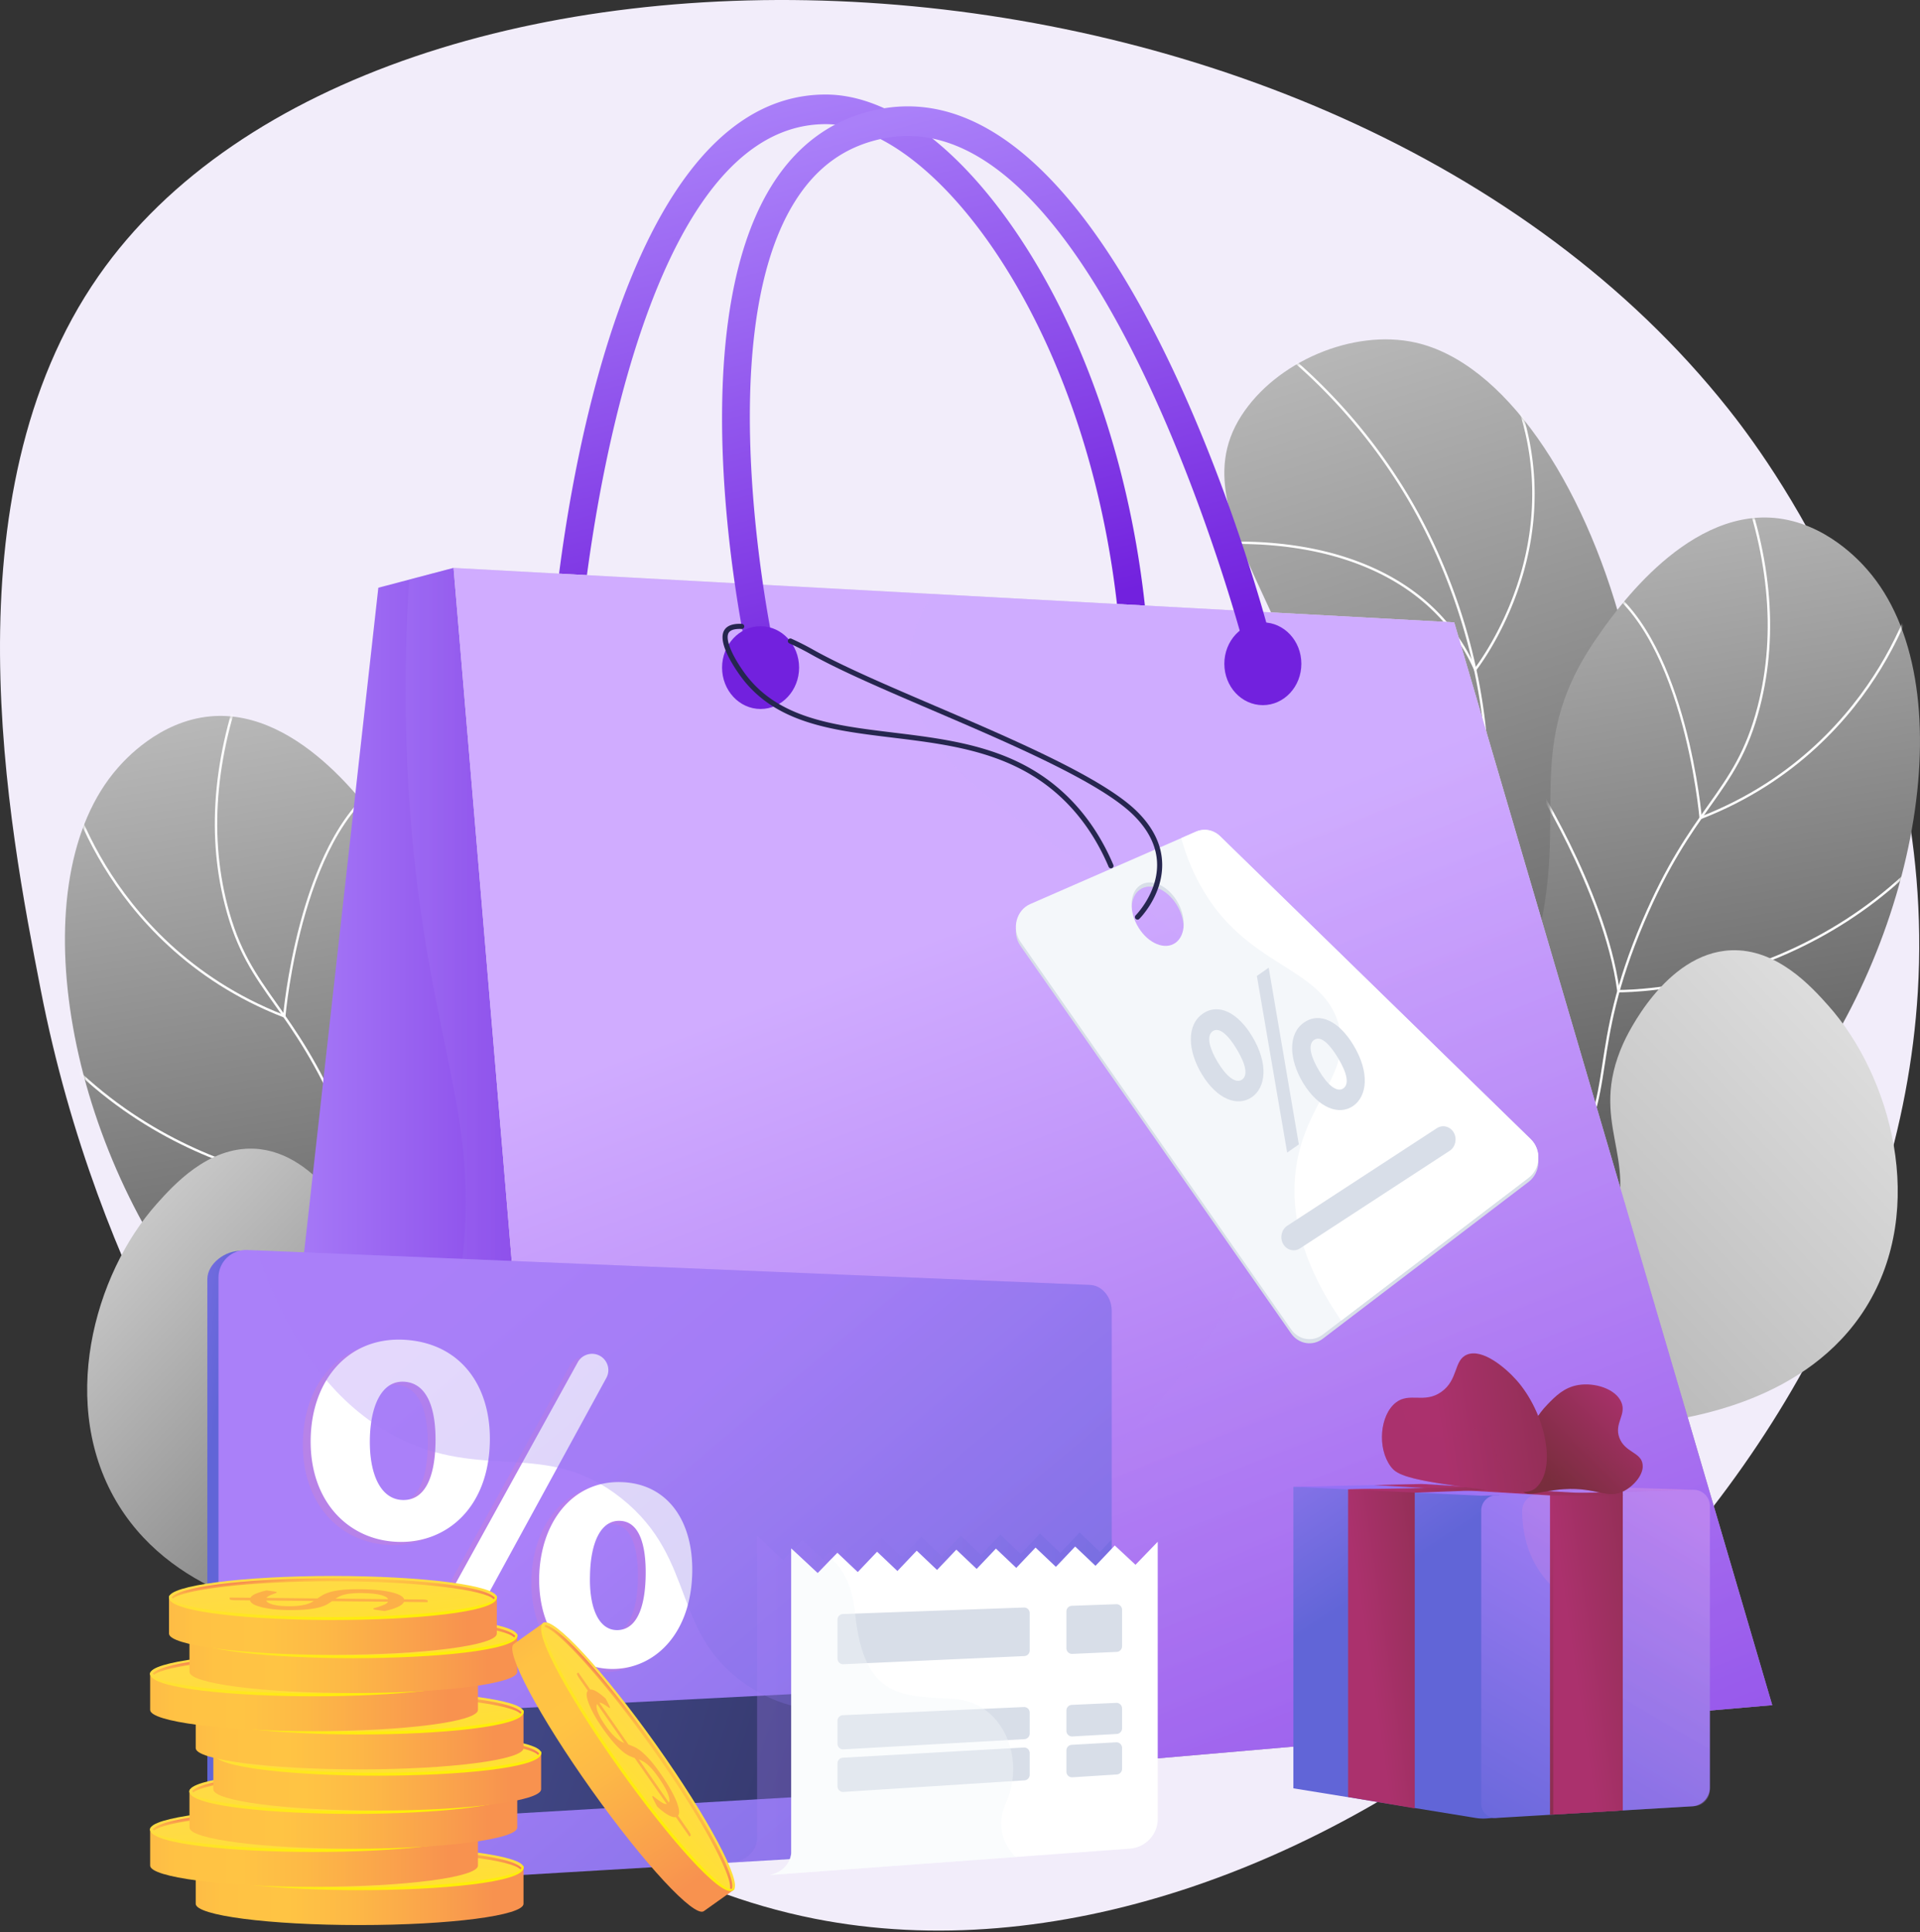
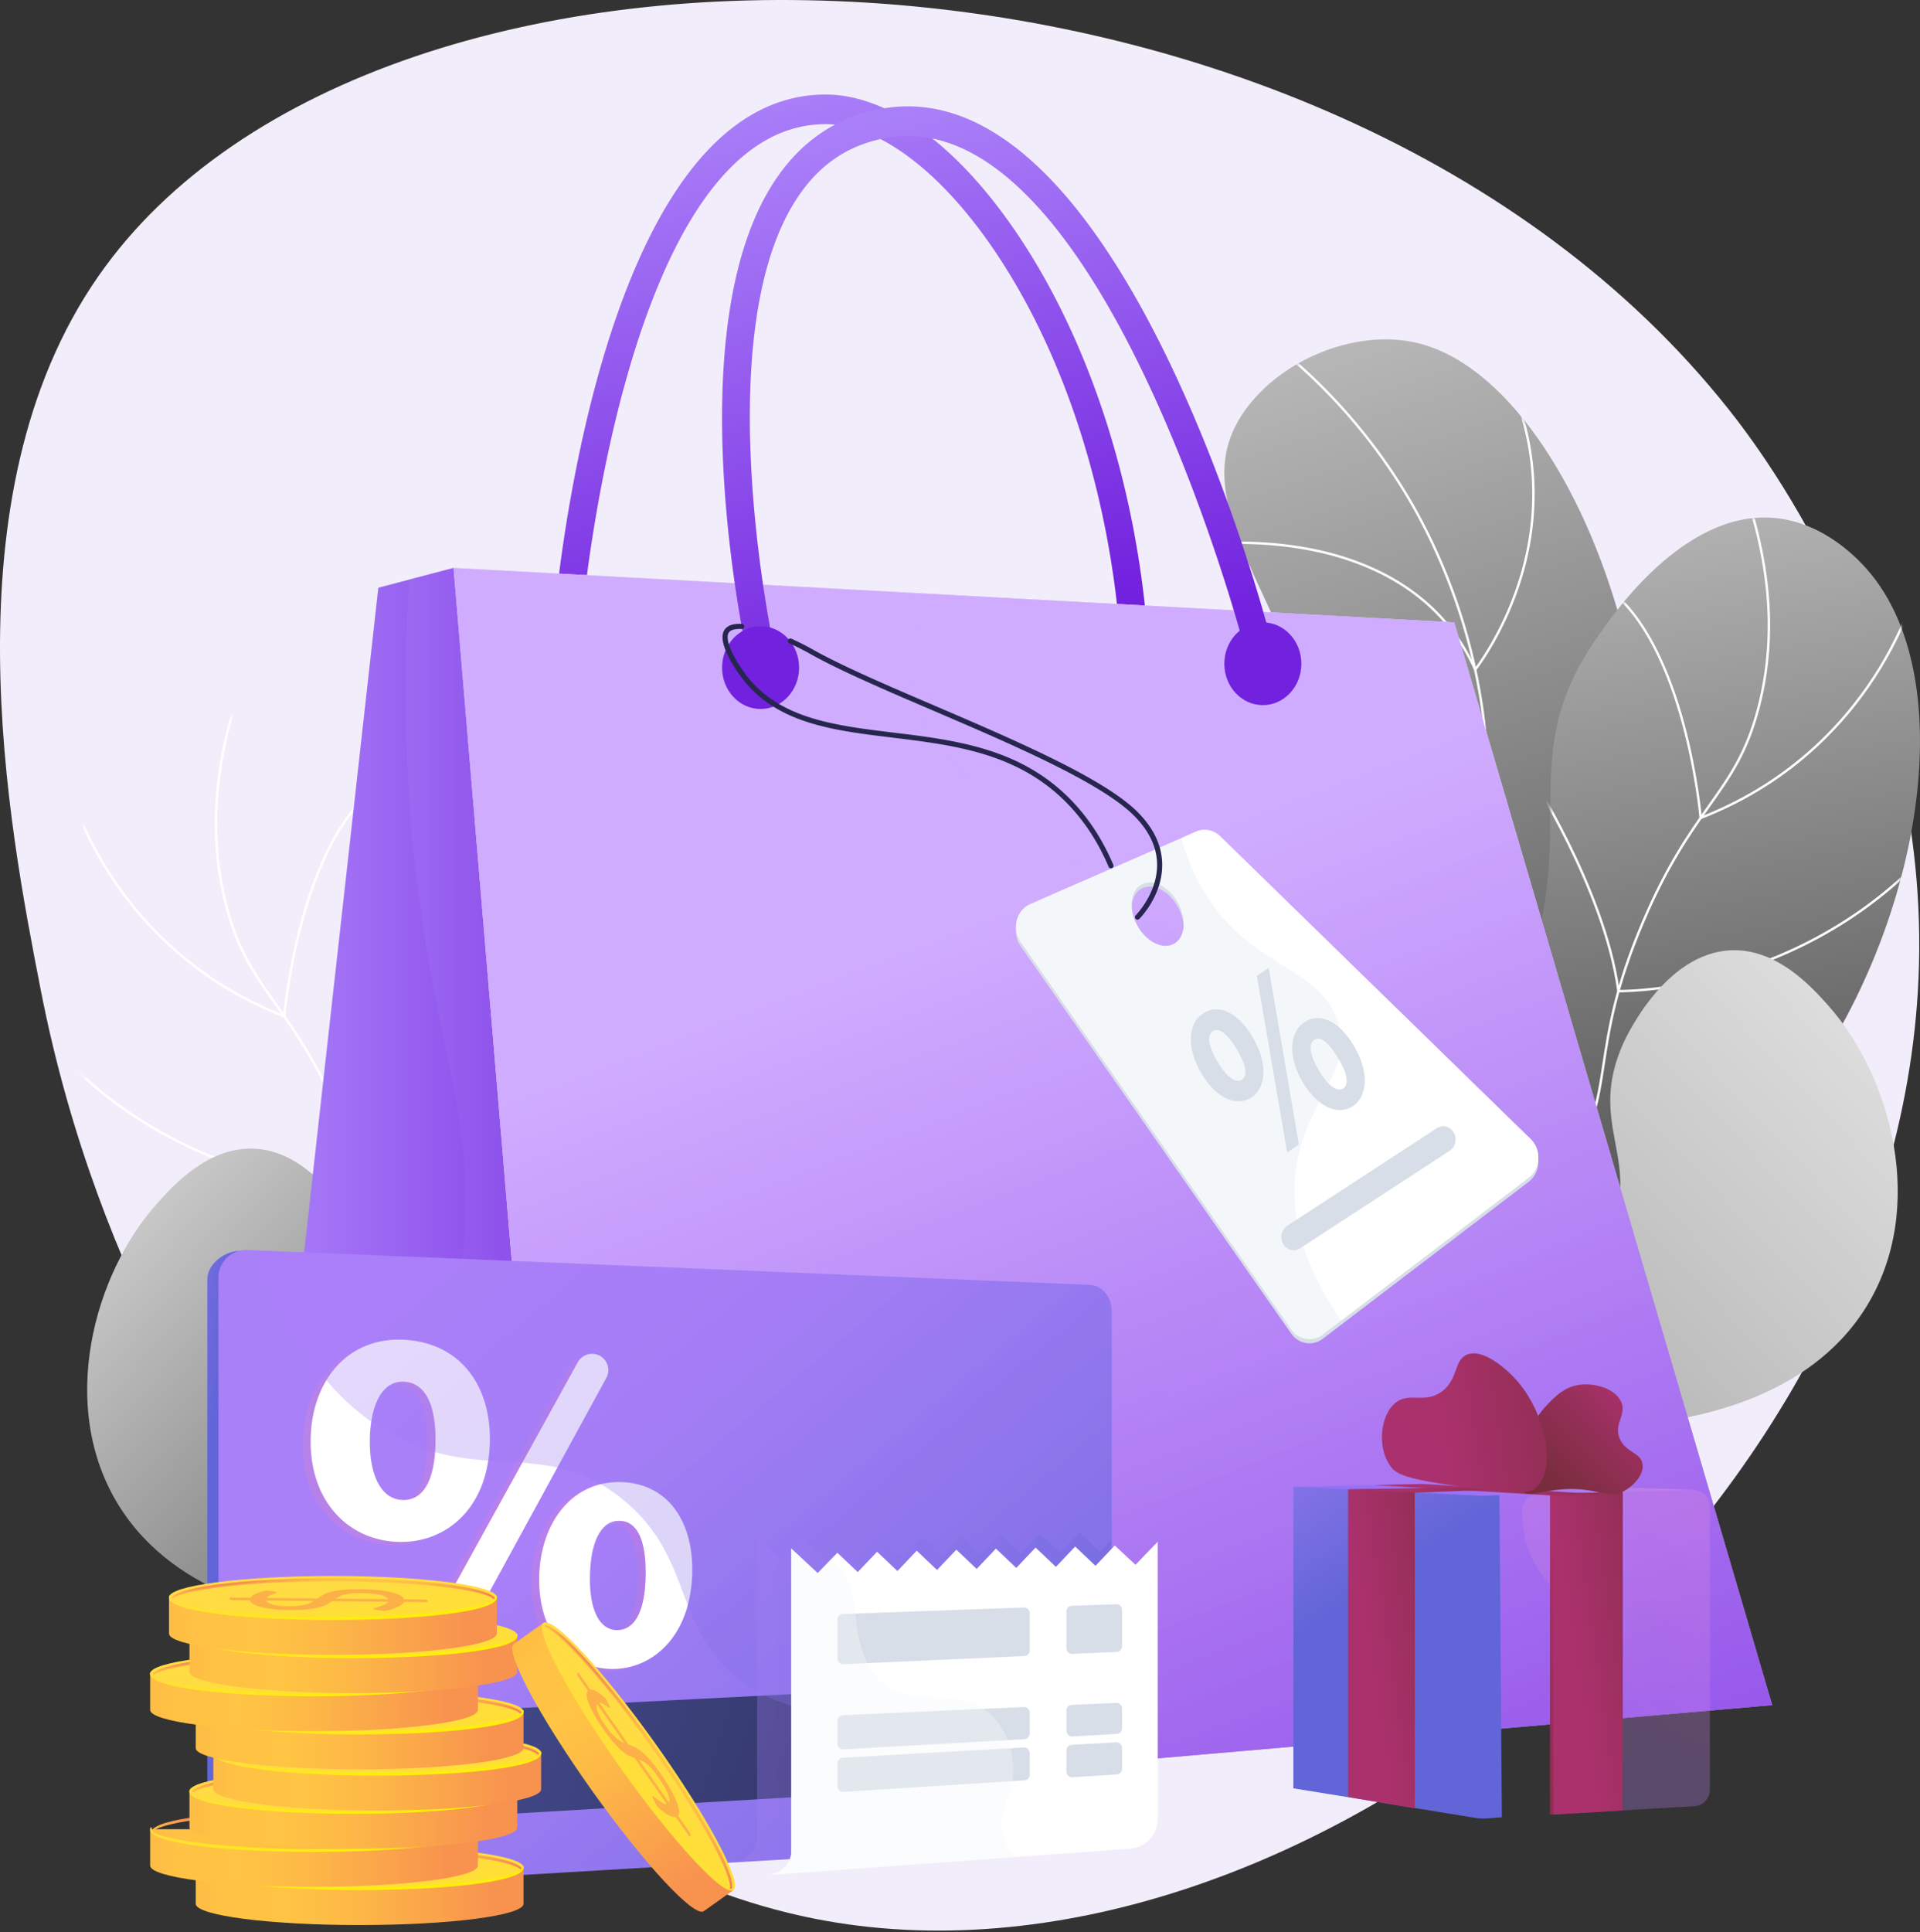
<svg xmlns="http://www.w3.org/2000/svg" width="500" height="503" fill="none">
  <rect width="100%" height="100%" fill="#333333" stroke="none" />
  <path fill="#F2EDFA" d="M450.046 106.417C345.608-25.105 98.356-32.456 25.654 71.861c-40.058 57.478-23.319 143.398-15.06 185.791 15.2 78.014 52.68 128.238 60.863 138.891 19.858 25.85 68.093 88.641 140.667 102.994 124.003 24.525 278.731-100.341 287.303-241.218 4.942-81.218-40.352-140.531-49.381-151.902Z" />
  <path fill="url(#a)" d="M382.622 427.077c-14.94-17.128-34.427-44.681-40.911-81.68-7.444-42.486 9.06-58.598 9.318-107.487.367-69.788-46.425-100.434-27.815-129.588 9.075-14.218 29.198-22.739 45.345-19.15 46.069 10.24 82.826 124.177 44.787 190.798-17.203 30.13-40.344 37.208-48.796 70.356-7.469 29.29 6.222 57.971 18.072 76.751Z" />
  <mask id="b" width="112" height="340" x="318" y="88" maskUnits="userSpaceOnUse" style="mask-type:luminance">
    <path fill="#fff" d="M382.622 427.077c-14.94-17.128-34.427-44.681-40.911-81.68-7.444-42.486 9.06-58.598 9.318-107.487.367-69.788-46.425-100.434-27.815-129.588 9.075-14.218 29.198-22.739 45.345-19.15 46.069 10.24 82.826 124.177 44.787 190.798-17.203 30.13-40.344 37.208-48.796 70.356-7.469 29.29 6.222 57.971 18.072 76.751Z" />
  </mask>
  <g fill="#fff" mask="url(#b)">
    <path d="M356.812 378.82a164.58 164.58 0 0 1-1.837-28.141c.453-21.553 5.188-35.286 11.183-52.674 3.895-11.297 8.31-24.101 12.318-41.468 7.497-32.485 9.392-43.579 8.448-59.73-1.869-31.985-13.932-56.267-20.957-67.895-9.963-16.494-22.929-30.718-38.536-42.275l.371-.501c15.673 11.606 28.693 25.889 38.699 42.454 7.054 11.677 19.168 36.062 21.045 68.181.949 16.229-.95 27.352-8.463 59.907-4.015 17.399-8.435 30.219-12.335 41.53-5.978 17.336-10.698 31.029-11.149 52.484a163.836 163.836 0 0 0 1.829 28.034l-.616.094Z" />
    <path d="m384.093 174.929-.209-.47c-9.021-20.315-27.707-28.033-41.795-30.93-15.298-3.146-28.635-1.449-28.769-1.431l-.081-.618c.134-.018 13.56-1.728 28.959 1.435 14.126 2.901 32.831 10.606 42.041 30.812 1.523-2.044 8.228-11.558 12.056-25.347 3.979-14.333 5.573-36.358-9.429-59.887l.525-.335c15.132 23.732 13.517 45.952 9.498 60.413-4.353 15.662-12.395 25.855-12.476 25.956l-.32.402Zm-2.818 72.909c-.272 0-.42-.004-.431-.004l-.262-.008-.038-.259c-3.23-22.329-14.068-35.204-22.591-42.072-9.24-7.446-17.83-9.639-17.916-9.661l.15-.605c.087.022 8.789 2.239 18.133 9.762 8.586 6.911 19.493 19.84 22.803 42.223h.084c3.899 0 39.541-.88 56.788-31.77l.544.304c-9.592 17.182-24.77 24.991-35.812 28.517-10.541 3.365-19.428 3.573-21.452 3.573Zm-2.773 47.6c-6.679 0-10.677-1.375-10.728-1.393l-.211-.075.002-.223c.276-24.186-26.296-52.342-26.565-52.623l.452-.431c.269.283 26.849 28.443 26.738 52.831 1.216.372 7.619 2.116 17.193.816 9.803-1.333 25.03-6.224 41.902-21.957l.425.456c-17.009 15.861-32.384 20.786-42.285 22.124a51.73 51.73 0 0 1-6.923.475Z" />
  </g>
  <path fill="url(#c)" d="M349.2 404.454c-7.861-12.426-17.957-32.754-14.975-56.014 5.201-40.579 44.35-44.41 62.697-93.289 14.798-39.422-2.864-57.726 18.81-88.934 3.628-5.224 22.507-33.511 46.351-31.37 13.436 1.206 22.484 11.524 24.182 13.461 25.671 29.274 13.543 97.239-21.339 140.734-20.042 24.99-30.356 23.957-69.14 59.621-22.79 20.956-37.722 41.843-46.586 55.791Z" />
  <mask id="d" width="167" height="271" x="333" y="134" maskUnits="userSpaceOnUse" style="mask-type:luminance">
    <path fill="#fff" d="M349.2 404.454c-7.861-12.426-17.957-32.754-14.975-56.014 5.201-40.579 44.35-44.41 62.697-93.289 14.798-39.422-2.864-57.726 18.81-88.934 3.628-5.224 22.507-33.511 46.351-31.37 13.436 1.206 22.484 11.524 24.182 13.461 25.671 29.274 13.543 97.239-21.339 140.734-20.042 24.99-30.356 23.957-69.14 59.621-22.79 20.956-37.722 41.843-46.586 55.791Z" />
  </mask>
  <g fill="#fff" mask="url(#d)">
    <path d="M351.527 422.287c-6.863-34.761-3.326-61.563 10.513-79.662 6.776-8.862 13.542-12.672 20.705-16.706 7.694-4.334 15.651-8.814 23.859-20.149 7.975-11.014 9.178-18.882 10.701-28.842 1.371-8.968 3.077-20.128 10.324-37.099 6.353-14.874 12.116-23.016 17.201-30.199 5.504-7.775 9.851-13.916 12.89-25.737 4.965-19.312 2.869-40.496-6.231-62.963l.578-.235c9.151 22.594 11.256 43.909 6.257 63.353-3.068 11.933-7.444 18.115-12.985 25.942-5.067 7.158-10.809 15.271-17.136 30.084-7.217 16.898-8.916 28.015-10.282 36.948-1.536 10.044-2.748 17.977-10.813 29.113-8.287 11.446-16.304 15.961-24.057 20.327-7.106 4.002-13.818 7.781-20.516 16.542-13.726 17.951-17.223 44.585-10.396 79.161l-.612.122Z" />
    <path d="m442.601 213.388-.034-.416c-.042-.508-4.456-50.871-28.51-62.274l.267-.563c23.201 10.998 28.347 57.468 28.826 62.371 24.525-9.623 38.676-26.435 46.239-38.877 8.236-13.55 10.644-24.963 10.667-25.076l.612.125c-.024.115-2.455 11.634-10.747 25.275-7.652 12.59-22.005 29.624-46.931 39.284l-.389.151Z" />
    <path d="M421.702 258.356c-.151 0-.234-.001-.244-.002l-.268-.005-.035-.266c-1.772-13.476-7.965-28.147-12.848-38.081-5.294-10.77-10.229-18.443-10.279-18.519l.524-.338c.049.076 5.005 7.78 10.315 18.582 4.871 9.91 11.041 24.52 12.87 38.006 1.986-.003 14.816-.226 31.053-5.328 16.226-5.097 39.273-16.249 56.921-40.426l.503.367c-17.754 24.323-40.938 35.537-57.26 40.662-16.389 5.145-29.335 5.348-31.252 5.348Zm-14.016 65.654c-11.21 0-17.852-1.514-18.001-1.55l-.32-.076.093-.315c8.478-28.818-13.317-61.306-13.538-61.631l.516-.351c.222.326 22.023 32.813 13.713 61.836 3.577.74 36.513 6.74 79.237-12.43l.255.569c-25.482 11.433-47.51 13.948-61.955 13.948Z" />
  </g>
  <path fill="url(#e)" d="M343.934 393.302c5.171-8.483 14.063-21.356 27.968-34.075 24.732-22.623 40.64-22.178 47.753-39.689 7.364-18.126-6.199-27.174 3.05-47.849.778-1.739 10.877-23.544 28.047-24.279 12.012-.514 21.035 9.561 25.269 14.288 16.432 18.346 25.986 52.85 9.917 78.66-15.235 24.47-45.795 28.807-55.524 30.122-17.067 2.307-23.217-2.124-40.372.686-20.861 3.416-36.43 14.009-46.108 22.136Z" />
-   <path fill="url(#f)" d="M167.707 456.11c7.86-12.426 17.956-32.754 14.975-56.015-5.201-40.579-44.351-44.409-62.697-93.288-14.798-39.423 2.864-57.727-18.81-88.935-3.628-5.224-22.507-33.511-46.351-31.37-13.436 1.206-22.484 11.524-24.183 13.461-25.67 29.274-13.542 97.239 21.34 140.734 20.041 24.99 30.355 23.957 69.14 59.621 22.79 20.956 37.722 41.844 46.586 55.792Z" />
  <mask id="g" width="168" height="271" x="16" y="186" maskUnits="userSpaceOnUse" style="mask-type:luminance">
    <path fill="#fff" d="M167.707 456.11c7.86-12.426 17.956-32.754 14.975-56.015-5.201-40.579-44.351-44.409-62.697-93.288-14.798-39.423 2.864-57.727-18.81-88.935-3.628-5.224-22.507-33.511-46.351-31.37-13.436 1.206-22.484 11.524-24.183 13.461-25.67 29.274-13.542 97.239 21.34 140.734 20.041 24.99 30.355 23.957 69.14 59.621 22.79 20.956 37.722 41.844 46.586 55.792Z" />
  </mask>
  <g fill="#fff" mask="url(#g)">
    <path d="m165.379 473.942-.611-.121c6.827-34.577 3.329-61.21-10.396-79.161-6.698-8.761-13.41-12.541-20.516-16.543-7.753-4.366-15.771-8.881-24.058-20.326-8.064-11.137-9.277-19.07-10.812-29.114-1.367-8.933-3.066-20.05-10.283-36.947-6.326-14.814-12.069-22.926-17.136-30.084-5.54-7.827-9.917-14.01-12.985-25.942-4.999-19.445-2.894-40.759 6.258-63.353l.577.235c-9.1 22.467-11.196 43.65-6.23 62.962 3.039 11.822 7.386 17.963 12.89 25.738 5.085 7.183 10.848 15.325 17.2 30.199 7.248 16.97 8.954 28.131 10.325 37.098 1.522 9.961 2.725 17.828 10.701 28.842 8.208 11.335 16.164 15.816 23.859 20.149 7.163 4.034 13.929 7.845 20.705 16.707 13.838 18.099 17.375 44.901 10.512 79.661Z" />
    <path d="m74.306 265.043-.39-.151c-24.925-9.66-39.278-26.694-46.93-39.284-8.292-13.641-10.723-25.16-10.747-25.275l.612-.125c.023.114 2.438 11.546 10.68 25.098 7.563 12.435 21.712 29.237 46.226 38.855.48-4.902 5.624-51.372 28.826-62.371l.268.564c-24.058 11.404-28.47 61.766-28.51 62.273l-.035.416Z" />
    <path d="M95.205 310.012c-1.916 0-14.863-.204-31.253-5.349-16.322-5.125-39.506-16.339-57.26-40.662l.503-.367c17.655 24.186 40.71 35.337 56.943 40.434 16.23 5.096 29.043 5.318 31.031 5.32 1.83-13.486 7.999-28.096 12.87-38.006 5.31-10.802 10.266-18.506 10.315-18.582l.524.338c-.05.076-4.988 7.755-10.282 18.526-4.882 9.933-11.073 24.6-12.845 38.075l-.035.266-.268.005c-.01 0-.093.002-.243.002Zm14.015 65.653c-14.445 0-36.47-2.513-61.955-13.948l.255-.569c42.722 19.169 75.656 13.17 79.236 12.43-8.309-29.023 13.492-61.51 13.714-61.835l.516.351c-.222.324-22.016 32.812-13.538 61.63l.093.316-.32.076c-.148.035-6.794 1.549-18.001 1.549Z" />
  </g>
  <path fill="url(#h)" d="M172.973 444.958c-5.172-8.483-14.063-21.357-27.968-34.076-24.732-22.623-40.64-22.178-47.754-39.689-7.364-18.126 6.2-27.173-3.05-47.849-.778-1.738-10.877-23.544-28.047-24.278-12.012-.514-21.035 9.56-25.269 14.287-16.432 18.346-25.986 52.85-9.917 78.66 15.235 24.47 45.795 28.807 55.524 30.122 17.067 2.307 23.217-2.123 40.372.686 20.862 3.417 36.431 14.009 46.109 22.137Z" />
  <path fill="url(#i)" d="M295.414 166.877a3.348 3.348 0 0 1-.345.017c-1.829 0-3.391-1.493-3.569-3.488-3.142-35.415-13.893-69.065-30.271-94.75-14.509-22.755-31.782-36.334-46.215-36.334h-.048c-52.567.11-63.563 129.738-63.667 131.048-.17 2.121-1.901 3.692-3.884 3.51-1.974-.182-3.437-2.05-3.268-4.17.45-5.634 11.706-137.973 70.805-138.097h.063c17.053 0 36.051 14.46 52.136 39.686 17.053 26.746 28.239 61.682 31.494 98.374.189 2.12-1.258 4.002-3.231 4.204Z" />
  <path fill="url(#j)" d="m76.073 433.68 69.199 37.629 41.927-138.191-69.084-185.265-19.59 5.159-29.723 266.073c-.673 6.023 2.233 11.855 7.271 14.595Z" />
  <path fill="url(#k)" d="m187.199 333.118-69.084-185.265-11.555 3.043c-1.602 24.736-.898 45.094.191 59.916 4.631 63.077 20.011 80.63 12.56 124.633-6.195 36.589-19.725 41.555-18.542 66.171 1.288 26.81 18.698 49.261 39.397 66.916l5.106 2.776 41.927-138.19Z" opacity=".3" />
  <path fill="url(#l)" d="m118.115 147.853 260.59 14.187 82.814 281.899-316.247 27.37-27.157-323.456Z" />
  <path fill="url(#m)" d="m118.115 147.853 260.59 14.187 82.814 281.899-316.247 27.37-27.157-323.456Z" />
  <path fill="url(#n)" d="m378.705 162.04-135.899-7.399c-2.293 3.606-5.331 9.48-5.897 16.973-3.345 44.32 88.106 58.668 96.3 113.07 6.238 41.418-32.145 89.207-66.393 110.499-36.083 22.432-60.532 11.072-84.935 35.977-10.723 10.942-17.252 24.625-21.135 38.809l300.773-26.03-82.814-281.899Z" opacity=".3" />
  <path fill="url(#o)" d="M198.044 173.231c-1.629 0-3.103-1.199-3.492-2.976-.733-3.358-17.685-82.695 6.218-121.63 6.851-11.16 16.422-17.973 28.447-20.252 61.789-11.694 99.832 130.847 101.421 136.921.536 2.049-.576 4.177-2.483 4.753-1.91.578-3.89-.619-4.426-2.668-.373-1.419-37.82-141.928-93.265-131.413-10.147 1.922-17.899 7.45-23.702 16.902-22.218 36.193-5.394 114.837-5.221 115.627.453 2.072-.745 4.147-2.674 4.633a3.392 3.392 0 0 1-.823.103Z" />
  <path fill="#7221DE" d="M198.069 184.585c5.539 0 10.029-4.824 10.029-10.773 0-5.95-4.49-10.773-10.029-10.773s-10.03 4.823-10.03 10.773c0 5.949 4.491 10.773 10.03 10.773Zm130.799-1c5.539 0 10.029-4.823 10.029-10.772 0-5.95-4.49-10.773-10.029-10.773-5.54 0-10.03 4.823-10.03 10.773 0 5.949 4.49 10.772 10.03 10.772Z" />
  <path fill="#D8DEE8" d="m398.647 297.687-80.905-78.891c-1.705-1.663-4.147-2.128-6.281-1.196l-43.176 18.85c-3.639 1.588-4.893 6.445-2.536 9.819l70.465 100.89c1.948 2.788 5.609 3.403 8.257 1.386l53.616-40.849c3.121-2.377 3.393-7.247.56-10.009Zm-92.515-51.157c-2.726 1.968-7.023.231-9.597-3.881s-2.45-9.041.276-11.01c2.726-1.968 7.022-.231 9.596 3.881s2.451 9.041-.275 11.01Z" />
  <path fill="#F4F7FA" d="m398.647 296.61-80.905-78.891c-1.705-1.662-4.147-2.128-6.281-1.196l-43.176 18.85c-3.639 1.588-4.893 6.445-2.536 9.82l70.465 100.889c1.948 2.789 5.609 3.403 8.257 1.387l53.616-40.849c3.121-2.378 3.393-7.247.56-10.01Zm-92.515-51.157c-2.726 1.968-7.023.231-9.597-3.881s-2.45-9.041.276-11.01c2.726-1.968 7.022-.231 9.596 3.881s2.451 9.042-.275 11.01Z" />
  <path fill="#26264F" d="M289.318 226.079a.665.665 0 0 1-.612-.405c-2.802-6.607-6.583-12.314-11.236-16.963-12.749-12.737-29.212-14.74-45.133-16.677-15.842-1.927-30.807-3.748-39.745-16.355-2.263-3.192-5.778-8.96-3.892-11.735.756-1.113 2.266-1.626 4.485-1.52a.665.665 0 0 1 .631.695.656.656 0 0 1-.694.631c-1.188-.055-2.728.062-3.324.94-1.002 1.475.52 5.487 3.877 10.221 8.599 12.128 23.28 13.914 38.823 15.805 16.144 1.964 32.838 3.995 45.911 17.056 4.774 4.77 8.65 10.619 11.519 17.384a.663.663 0 0 1-.61.923Z" />
  <path fill="#26264F" d="M296.229 239.429a.663.663 0 0 1-.469-1.134c.056-.055 5.596-5.662 5.568-13.139-.016-4.592-2.106-8.965-6.21-12.996-8.704-8.546-31.796-18.445-52.17-27.179-12.436-5.33-24.182-10.365-31.895-14.706-1.75-.985-3.6-1.92-5.501-2.779a.664.664 0 0 1 .547-1.21 71.418 71.418 0 0 1 5.605 2.832c7.651 4.306 19.365 9.327 31.766 14.643 20.482 8.78 43.697 18.731 52.578 27.453 4.371 4.291 6.594 8.985 6.608 13.951.022 8.038-5.716 13.829-5.96 14.072a.663.663 0 0 1-.467.192Z" />
  <path fill="#fff" d="m398.648 296.61-80.906-78.891c-1.705-1.662-4.147-2.127-6.281-1.196l-3.845 1.679c1.006 3.667 2.511 7.792 4.808 12.004 11.951 21.914 31.557 20.969 36.088 36.177 4.014 13.478-9.453 20.709-11.228 39.622-.887 9.45 1.138 22.02 11.983 37.81l48.82-37.195c3.121-2.378 3.394-7.247.561-10.01Z" />
  <path fill="#D8DEE8" d="M326.049 269.757c4.432 7.329 3.515 13.408-.016 15.871-3.718 2.594-9.06.65-13.035-5.924-3.78-6.251-3.981-12.854.189-15.762 4.206-2.935 9.245-.167 12.862 5.815Zm-8.937 6.77c2.216 3.665 4.677 5.703 6.33 4.55 1.614-1.127.97-4.048-1.409-7.982-2.151-3.557-4.489-5.833-6.254-4.602-1.691 1.18-.785 4.532 1.333 8.034Zm18.085 23.55-7.887-45.987 3.08-2.149 7.85 46.013-3.043 2.123Zm17.229-28.033c4.432 7.329 3.515 13.409-.015 15.872-3.681 2.568-9.023.623-13.036-5.925-3.78-6.251-3.981-12.853.189-15.762 4.207-2.935 9.245-.167 12.862 5.815Zm-8.899 6.744c2.178 3.691 4.639 5.729 6.292 4.576 1.615-1.126.969-4.048-1.409-7.982-2.151-3.556-4.451-5.859-6.217-4.627-1.727 1.205-.785 4.531 1.334 8.033Zm-6.635 46.729c-1.084 0-2.142-.59-2.745-1.658-.919-1.626-.437-3.746 1.077-4.733l38.961-25.403c1.515-.987 3.488-.468 4.407 1.157.919 1.626.437 3.746-1.077 4.733l-38.962 25.404c-.52.338-1.094.5-1.661.5Z" />
  <path fill="url(#p)" d="M285.47 472.341c0 3.538-2.511 6.582-5.593 6.764l-217.13 13.263c-4.114.243-8.757-3.237-8.757-7.349V333.066c0-4.112 4.755-7.57 8.869-7.4l217.018 9.29c3.082.128 5.593 3.127 5.593 6.664v130.721Z" />
  <path fill="url(#q)" d="M289.496 472.589c0 3.555-2.523 6.613-5.62 6.797L64.427 492.395c-4.133.245-7.53-2.935-7.53-7.067V332.64c0-4.132 3.397-7.372 7.53-7.201l219.449 9.1c3.097.129 5.62 3.142 5.62 6.697v131.353Z" />
  <path fill="url(#r)" d="m289.496 436.794-232.6 11.933v27.964l232.6-13.654v-26.243Z" />
  <path fill="url(#s)" d="M125.544 375.931c-.263 17.353-11.116 26.37-23.199 26.324-13.165-.051-23.718-10.144-23.468-26.718.239-15.759 10.166-26.985 24.917-25.883 14.312 1.069 21.964 12.115 21.75 26.277Zm-31.254-.333c-.137 9.053 2.825 15.632 8.612 15.739 5.569.104 8.346-5.571 8.489-15.068.13-8.586-2.072-15.359-8.154-15.724-5.917-.355-8.816 6.4-8.947 15.053Zm12.217 55.788 41.93-75.917a4.243 4.243 0 0 1 4.03-2.179c3.075.229 4.886 3.559 3.407 6.265l-41.466 75.896a4.24 4.24 0 0 1-3.536 2.204l-.463.021c-3.311.146-5.505-3.389-3.902-6.29Zm71.744-21.394c-.244 16.071-9.559 24.865-19.897 25.319-11.118.488-20.087-8.377-19.975-23.651.22-14.526 8.683-25.323 21.269-24.985 12.248.329 18.801 10.199 18.603 23.317Zm-26.631 1.054c-.241 8.359 2.28 14.305 7.222 14.16 4.762-.139 7.143-5.5 7.276-14.284.12-7.941-1.648-14.099-6.846-14.163-5.165-.063-7.531 6.3-7.652 14.287Z" opacity=".15" />
  <path fill="#fff" d="M127.569 375.123c-.263 17.353-11.116 26.37-23.199 26.324-13.165-.051-23.718-10.144-23.467-26.718.238-15.758 10.165-26.985 24.916-25.883 14.312 1.069 21.964 12.115 21.75 26.277Zm-31.254-.333c-.137 9.052 2.825 15.632 8.612 15.739 5.57.103 8.346-5.571 8.49-15.068.13-8.586-2.073-15.359-8.155-15.724-5.917-.355-8.816 6.4-8.947 15.053Zm12.217 55.788 41.93-75.916a4.242 4.242 0 0 1 4.03-2.18c3.076.229 4.886 3.559 3.408 6.265l-41.466 75.896a4.241 4.241 0 0 1-3.536 2.204l-.464.021c-3.311.147-5.504-3.389-3.902-6.29Zm71.744-21.394c-.243 16.071-9.559 24.865-19.896 25.319-11.119.488-20.088-8.377-19.975-23.651.22-14.525 8.682-25.322 21.268-24.984 12.249.328 18.802 10.198 18.603 23.316Zm-26.631 1.054c-.24 8.359 2.28 14.304 7.222 14.16 4.762-.139 7.144-5.501 7.277-14.284.12-7.941-1.648-14.099-6.847-14.163-5.164-.062-7.531 6.3-7.652 14.287Z" />
  <path fill="url(#t)" d="m283.876 334.539-216.922-8.995c9.79 28.994 23.812 41.982 35.854 48.339 22.928 12.103 39.372.545 59.025 16.215 20.162 16.077 12.489 35.923 33.728 49.295 15.964 10.051 26.253 2.59 42.809 11.676 12.263 6.729 19.923 18.126 24.824 29.543l20.682-1.226c3.096-.184 5.62-3.242 5.62-6.797V341.236c0-3.555-2.524-6.568-5.62-6.697Z" opacity=".3" />
  <path fill="url(#u)" d="m286.441 404.031-5.293-5.022-5.022 5.293-5.293-5.023-5.023 5.293-5.293-5.022-5.022 5.293-5.293-5.023-5.022 5.293-5.293-5.022-5.022 5.293-5.293-5.022-5.022 5.292-5.293-5.022-5.022 5.293-5.293-5.022-5.023 5.292-6.763-6.417v79.284s-.276 4.541-5.765 5.736l93.611-6.863a7.654 7.654 0 0 0 2.967-.846 7.354 7.354 0 0 0 1.527-4.5V400.81l-3.055 3.221Z" opacity=".3" />
  <path fill="#fff" d="M301.489 401.401v72.222c0 4.03-3.21 7.378-7.227 7.675l-29.684 2.174-64.14 4.691c5.491-1.196 5.609-5.737 5.609-5.737v-79.284l6.897 6.418 3.613-3.737 1.509-1.556 5.31 5.022 5.03-5.293 5.297 5.022 5.024-5.293 5.294 5.022 5.023-5.293 5.293 5.022 5.022-5.293 5.293 5.022 5.025-5.293 5.293 5.022 5.022-5.293 5.293 5.025 5.021-5.296 5.394 5.025 5.789-5.994Z" />
  <path fill="#D8DEE8" d="m290.682 443.345-11.576.522a1.458 1.458 0 0 0-1.392 1.456v5.313c0 .838.703 1.503 1.539 1.456l11.577-.653a1.457 1.457 0 0 0 1.375-1.455v-5.183c0-.83-.693-1.493-1.523-1.456Zm-.016 10.269-11.577.653a1.457 1.457 0 0 0-1.375 1.455v5.548c0 .842.711 1.508 1.55 1.455l11.577-.739a1.458 1.458 0 0 0 1.364-1.455v-5.461c0-.838-.703-1.503-1.539-1.456Zm1.54-24.996v-9.507c0-.825-.685-1.486-1.51-1.456l-11.577.416a1.458 1.458 0 0 0-1.405 1.457v9.612c0 .831.693 1.494 1.523 1.456l11.577-.522a1.458 1.458 0 0 0 1.392-1.456ZM266.63 444.43l-47.138 2.125a1.458 1.458 0 0 0-1.392 1.456v5.986c0 .837.703 1.502 1.539 1.455l47.138-2.657a1.458 1.458 0 0 0 1.376-1.455v-5.454c0-.831-.694-1.493-1.523-1.456Zm-.017 10.54-47.138 2.657a1.457 1.457 0 0 0-1.375 1.455v5.994c0 .841.71 1.508 1.55 1.454l47.138-3.009a1.458 1.458 0 0 0 1.365-1.454v-5.642c0-.837-.704-1.502-1.54-1.455Zm1.54-25.267v-9.726c0-.825-.685-1.486-1.51-1.456l-47.138 1.697a1.457 1.457 0 0 0-1.405 1.456v10.154c0 .831.693 1.494 1.523 1.456l47.138-2.125a1.458 1.458 0 0 0 1.392-1.456Z" />
  <path fill="#F4F7FA" d="m264.527 483.472-64.114 4.69c5.491-1.195 5.634-5.736 5.634-5.736v-79.284l6.897 6.418 3.613-3.737c3.013 2.727 5.435 7.104 6.107 14.042 2.242 23.098 13.061 21.577 25.834 22.444 12.773.867 18.651 15.649 13.483 27.07-2.312 5.108-1.369 10.258 2.546 14.093Z" opacity=".4" />
  <path fill="url(#v)" d="M50.968 486.186v9.467c0 3.06 19.11 5.539 42.682 5.539 23.573 0 42.683-2.479 42.683-5.539v-9.467H50.968Z" />
  <path fill="url(#w)" d="M136.333 486.186c0 3.059-19.11 5.539-42.683 5.539s-42.682-2.48-42.682-5.539c0-3.059 19.11-5.539 42.682-5.539 23.573 0 42.683 2.48 42.683 5.539Z" />
  <path fill="url(#x)" d="M93.65 492.107c-20.877 0-42.708-1.994-42.708-5.84 0-.211.076-.582.287-.582.211 0 .12.29.12.501 0 2.439 17.373 5.157 42.3 5.157 24.929 0 42.301-2.718 42.301-5.157 0-.211.036-.409.247-.409.212 0 .161.282.161.493 0 3.846-21.831 5.837-42.708 5.837Z" />
  <path fill="#FCB048" d="M89.616 486.495c.419-.29.865-.576 1.342-.858.472-.282 1.088-.537 1.833-.764.75-.228 1.688-.413 2.814-.557 1.126-.143 2.534-.219 4.214-.227a55.93 55.93 0 0 1 4.646.157c1.445.112 2.719.281 3.82.506 1.097.224 1.992.502 2.682.832.686.331 1.095.709 1.226 1.136l4.806.049c.349.002.657.03.922.085.268.055.398.124.398.208l.002.396-6.178-.06c-.217.485-.769.928-1.657 1.33-.883.403-2.012.751-3.388 1.045l-2.25-.312a2.623 2.623 0 0 1-.497-.118c-.13-.047-.192-.099-.193-.155 0-.076.174-.163.522-.26.348-.098.741-.219 1.178-.363.438-.143.866-.314 1.29-.51.419-.196.7-.43.846-.702l-14.584-.145c-.383.282-.815.559-1.288.831-.477.272-1.106.517-1.892.735-.785.218-1.763.394-2.934.53-1.175.136-2.646.208-4.425.217a43.947 43.947 0 0 1-3.912-.152c-1.275-.108-2.407-.269-3.395-.484-.99-.215-1.8-.481-2.436-.797-.632-.318-.987-.681-1.06-1.093l-3.957-.04a5.234 5.234 0 0 1-.935-.082c-.273-.053-.412-.123-.412-.211l-.002-.396 5.41.052c.239-.417.728-.781 1.478-1.09.75-.31 1.665-.585 2.745-.826l1.812.249c.55.077.824.168.824.272 0 .056-.111.125-.339.208-.232.083-.5.183-.812.298a7.423 7.423 0 0 0-.901.406c-.294.155-.513.331-.659.528l13.296.132Zm-13.346.539c.109.26.35.483.719.671.367.189.824.343 1.374.464.55.122 1.168.21 1.852.267.689.057 1.409.083 2.16.08.876-.005 1.64-.043 2.293-.114.648-.071 1.22-.168 1.715-.29a8.043 8.043 0 0 0 1.29-.426 7.13 7.13 0 0 0 .985-.527l-12.388-.125Zm31.748-.354c-.109-.262-.374-.493-.786-.691-.413-.197-.941-.364-1.581-.499a17.53 17.53 0 0 0-2.241-.301 34.896 34.896 0 0 0-2.817-.091c-.912.005-1.703.046-2.36.123-.656.077-1.228.181-1.715.311-.482.13-.897.282-1.231.456a8.778 8.778 0 0 0-.945.556l13.676.136Z" />
  <path fill="url(#y)" d="M93.656 481.247c-19.032 0-38.848 1.674-42.017 4.917.124.114.239.236.346.364 2.672-2.251 19.034-4.517 41.67-4.517 23.218 0 39.843 2.384 41.857 4.691.099-.127.205-.248.319-.362-2.618-3.357-22.806-5.093-42.175-5.093Z" />
  <path fill="url(#z)" d="M39.102 476.242v9.467c0 3.06 19.11 5.539 42.682 5.539 23.573 0 42.683-2.479 42.683-5.539v-9.467H39.102Z" />
-   <path fill="url(#A)" d="M124.467 476.242c0 3.059-19.11 5.539-42.683 5.539s-42.682-2.48-42.682-5.539c0-3.059 19.11-5.539 42.682-5.539 23.573 0 42.683 2.48 42.683 5.539Z" />
  <path fill="url(#B)" d="M81.784 482.163c-20.876 0-42.707-1.994-42.707-5.84 0-.211.076-.582.287-.582.21 0 .12.29.12.501 0 2.439 17.372 5.157 42.3 5.157 24.929 0 42.301-2.718 42.301-5.157 0-.211.036-.409.247-.409s.16.282.16.493c0 3.846-21.831 5.837-42.708 5.837Z" />
  <path fill="#FCB048" d="M77.75 476.551c.42-.29.865-.576 1.342-.858.473-.282 1.088-.537 1.834-.765.75-.227 1.688-.412 2.814-.556 1.125-.144 2.533-.219 4.214-.228 1.65-.008 3.197.045 4.646.158 1.444.112 2.72.281 3.82.506 1.096.224 1.992.502 2.682.831.685.331 1.094.71 1.226 1.137l4.806.048c.349.002.657.031.921.086.269.054.399.124.399.208l.002.395-6.179-.059c-.216.484-.769.928-1.656 1.33-.883.402-2.013.75-3.388 1.045l-2.25-.313a2.61 2.61 0 0 1-.497-.118c-.13-.047-.193-.098-.193-.154 0-.076.173-.163.522-.26a28.53 28.53 0 0 0 1.178-.363 12.08 12.08 0 0 0 1.29-.51c.419-.196.7-.43.845-.703l-14.583-.144a13.75 13.75 0 0 1-1.288.831c-.477.272-1.106.517-1.892.735-.785.217-1.764.394-2.934.53-1.175.135-2.646.207-4.425.216a43.573 43.573 0 0 1-3.912-.152 26.572 26.572 0 0 1-3.396-.484c-.989-.215-1.8-.481-2.436-.797-.632-.317-.986-.681-1.06-1.092l-3.956-.041a5.145 5.145 0 0 1-.935-.082c-.273-.053-.412-.123-.413-.211l-.002-.396 5.41.052c.24-.417.73-.78 1.479-1.089.75-.31 1.665-.585 2.745-.826l1.812.249c.55.077.823.167.824.271 0 .056-.111.126-.339.209-.232.083-.5.182-.812.297a7.43 7.43 0 0 0-.901.407c-.294.155-.513.331-.659.528l13.296.132Zm-13.345.539c.108.26.35.483.718.671.368.188.825.343 1.375.464s1.168.21 1.852.267a25.41 25.41 0 0 0 2.16.08 22.68 22.68 0 0 0 2.292-.114 13.3 13.3 0 0 0 1.716-.29 8.044 8.044 0 0 0 1.29-.426c.365-.162.69-.337.985-.527l-12.388-.125Zm31.747-.354c-.109-.263-.373-.493-.785-.691-.413-.198-.941-.364-1.581-.499a17.523 17.523 0 0 0-2.241-.301 34.905 34.905 0 0 0-2.817-.091 21.76 21.76 0 0 0-2.36.122c-.657.078-1.228.181-1.715.312-.482.13-.897.282-1.232.455a8.76 8.76 0 0 0-.945.557l13.676.136Z" />
  <path fill="url(#C)" d="M81.79 471.303c-19.031 0-38.847 1.674-42.017 4.916.124.115.24.237.347.365 2.672-2.251 19.034-4.517 41.67-4.517 23.218 0 39.843 2.384 41.856 4.691.099-.127.205-.248.32-.362-2.618-3.357-22.806-5.093-42.175-5.093Z" />
  <path fill="url(#D)" d="M49.34 466.327v9.467c0 3.06 19.11 5.539 42.683 5.539 23.572 0 42.682-2.48 42.682-5.539v-9.467H49.34Z" />
  <path fill="url(#E)" d="M134.705 466.327c0 3.059-19.109 5.539-42.682 5.539s-42.683-2.48-42.683-5.539c0-3.059 19.11-5.539 42.683-5.539s42.682 2.48 42.682 5.539Z" />
  <path fill="url(#F)" d="M92.023 472.248c-20.877 0-42.708-1.994-42.708-5.84 0-.211.076-.582.287-.582.211 0 .12.29.12.501 0 2.439 17.372 5.157 42.3 5.157 24.929 0 42.301-2.718 42.301-5.157 0-.211.036-.409.247-.409.212 0 .161.282.161.493 0 3.846-21.831 5.837-42.708 5.837Z" />
  <path fill="#FCB048" d="M87.99 466.636c.418-.29.864-.576 1.34-.858.474-.282 1.089-.537 1.835-.765.75-.227 1.687-.412 2.813-.556 1.126-.144 2.534-.219 4.215-.228 1.65-.008 3.196.045 4.645.158 1.445.112 2.72.281 3.821.505 1.096.225 1.991.503 2.681.832.686.331 1.095.71 1.226 1.137l4.806.048c.349.002.658.031.922.086.268.054.398.124.398.208l.002.395-6.178-.059c-.217.484-.769.928-1.657 1.33-.883.402-2.012.75-3.388 1.045l-2.25-.313a2.623 2.623 0 0 1-.497-.118c-.13-.047-.192-.098-.193-.154 0-.077.174-.163.522-.26.348-.098.741-.219 1.178-.363.438-.144.866-.314 1.29-.51.419-.196.7-.43.846-.703l-14.584-.144a14.17 14.17 0 0 1-1.287.831c-.477.272-1.106.517-1.892.734-.786.218-1.764.395-2.935.53-1.175.136-2.645.208-4.424.217a43.948 43.948 0 0 1-3.913-.152c-1.274-.108-2.406-.269-3.395-.484-.99-.215-1.8-.481-2.436-.797-.632-.317-.987-.681-1.06-1.092l-3.957-.041a5.233 5.233 0 0 1-.935-.082c-.273-.053-.412-.123-.412-.211l-.002-.396 5.41.052c.239-.417.729-.781 1.478-1.09.75-.309 1.665-.585 2.745-.825l1.812.248c.55.078.823.168.824.272 0 .056-.111.125-.339.208-.232.084-.5.183-.812.298a7.43 7.43 0 0 0-.901.407c-.294.155-.512.331-.659.528l13.297.132Zm-13.347.539c.109.26.351.483.719.671.367.189.824.343 1.375.464.55.121 1.168.21 1.852.267.688.057 1.408.083 2.16.08a22.68 22.68 0 0 0 2.292-.114c.648-.071 1.22-.168 1.715-.29a7.94 7.94 0 0 0 1.29-.426c.366-.162.691-.337.986-.526l-12.389-.126Zm31.748-.354c-.109-.263-.374-.493-.786-.691-.412-.198-.941-.364-1.58-.499a17.524 17.524 0 0 0-2.242-.301 34.883 34.883 0 0 0-2.816-.091 21.72 21.72 0 0 0-2.36.123c-.657.077-1.229.18-1.715.311-.483.13-.898.282-1.232.456a8.766 8.766 0 0 0-.945.556l13.676.136Z" />
  <path fill="url(#G)" d="M92.029 461.388c-19.032 0-38.848 1.674-42.017 4.916.124.115.239.237.346.365 2.672-2.251 19.034-4.517 41.67-4.517 23.218 0 39.843 2.384 41.857 4.691.099-.127.204-.248.319-.362-2.618-3.357-22.806-5.093-42.175-5.093Z" />
  <path fill="url(#H)" d="M55.554 456.383v9.467c0 3.06 19.11 5.539 42.682 5.539 23.573 0 42.683-2.48 42.683-5.539v-9.467H55.554Z" />
  <path fill="url(#I)" d="M98.236 461.922c23.573 0 42.683-2.48 42.683-5.539 0-3.059-19.11-5.539-42.683-5.539s-42.682 2.48-42.682 5.539c0 3.059 19.11 5.539 42.682 5.539Z" />
  <path fill="url(#J)" d="M98.236 462.304c-20.877 0-42.708-1.994-42.708-5.84 0-.211.076-.583.287-.583.211 0 .12.291.12.502 0 2.439 17.372 5.157 42.3 5.157 24.929 0 42.301-2.718 42.301-5.157 0-.211.036-.409.247-.409s.16.282.16.493c.001 3.846-21.83 5.837-42.707 5.837Z" />
  <path fill="#FCB048" d="M94.202 456.692c.419-.29.865-.576 1.342-.858.472-.282 1.088-.537 1.833-.765.75-.227 1.688-.412 2.814-.556 1.126-.144 2.534-.219 4.214-.228 1.65-.008 3.197.045 4.646.158 1.445.112 2.719.281 3.82.505 1.097.225 1.992.503 2.682.833.686.33 1.094.709 1.226 1.136l4.806.049c.349.002.658.03.922.085.268.055.398.124.398.208l.002.396-6.178-.06c-.217.485-.769.928-1.657 1.33-.883.402-2.012.751-3.388 1.045l-2.25-.313a2.63 2.63 0 0 1-.497-.117c-.13-.048-.192-.099-.193-.155 0-.076.174-.163.522-.26.348-.098.741-.219 1.178-.363.438-.144.866-.314 1.29-.51.419-.196.7-.43.846-.703l-14.584-.144a13.89 13.89 0 0 1-1.288.831c-.477.272-1.106.517-1.891.734-.786.218-1.764.395-2.935.531-1.175.135-2.645.207-4.425.216a43.573 43.573 0 0 1-3.912-.152c-1.275-.108-2.407-.269-3.396-.484-.989-.215-1.8-.481-2.436-.797-.631-.317-.986-.681-1.06-1.092l-3.956-.041a5.141 5.141 0 0 1-.935-.082c-.273-.053-.412-.123-.412-.211l-.002-.396 5.41.052c.239-.417.729-.781 1.478-1.09.75-.309 1.665-.585 2.745-.826l1.812.249c.55.077.824.168.824.272 0 .056-.111.125-.339.208-.232.083-.5.183-.812.298a7.43 7.43 0 0 0-.9.407c-.295.155-.513.33-.66.527l13.296.133Zm-13.346.539c.109.26.351.483.719.671.367.188.824.343 1.374.464.55.121 1.168.21 1.853.266.688.057 1.408.084 2.159.08.876-.004 1.64-.042 2.293-.113.648-.072 1.22-.168 1.715-.29a8.04 8.04 0 0 0 1.29-.426c.366-.162.691-.338.985-.527l-12.388-.125Zm31.748-.354c-.109-.263-.374-.493-.786-.691-.412-.198-.941-.365-1.581-.499a17.53 17.53 0 0 0-2.241-.301 34.88 34.88 0 0 0-2.817-.091 21.76 21.76 0 0 0-2.36.122c-.656.078-1.228.181-1.715.312a6.25 6.25 0 0 0-1.231.455 8.75 8.75 0 0 0-.945.557l13.676.136Z" />
  <path fill="url(#K)" d="M98.242 451.444c-19.032 0-38.848 1.674-42.017 4.916a4 4 0 0 1 .346.365c2.672-2.251 19.034-4.517 41.67-4.517 23.218 0 39.843 2.384 41.857 4.69.099-.126.205-.247.319-.361-2.618-3.357-22.806-5.093-42.175-5.093Z" />
  <path fill="url(#L)" d="M50.968 445.654v9.468c0 3.059 19.11 5.539 42.682 5.539 23.573 0 42.683-2.48 42.683-5.539v-9.468H50.968Z" />
  <path fill="url(#M)" d="M136.333 445.654c0 3.06-19.11 5.539-42.683 5.539s-42.682-2.479-42.682-5.539c0-3.059 19.11-5.539 42.682-5.539 23.573 0 42.683 2.48 42.683 5.539Z" />
  <path fill="url(#N)" d="M93.65 451.576c-20.877 0-42.708-1.994-42.708-5.84 0-.212.076-.583.287-.583.211 0 .12.29.12.502 0 2.439 17.373 5.156 42.3 5.156 24.929 0 42.301-2.717 42.301-5.156 0-.212.036-.41.247-.41.212 0 .161.282.161.494 0 3.845-21.831 5.837-42.708 5.837Z" />
  <path fill="#FCB048" d="M89.616 445.963c.419-.29.865-.575 1.342-.858.472-.282 1.088-.537 1.833-.764.75-.228 1.688-.413 2.814-.557 1.126-.143 2.534-.219 4.214-.227 1.65-.008 3.197.044 4.646.157 1.445.112 2.719.281 3.82.506 1.097.224 1.992.502 2.682.832.686.331 1.095.709 1.226 1.136l4.806.049c.349.002.657.03.922.085.268.055.398.124.398.208l.002.396-6.178-.06c-.217.485-.769.928-1.657 1.33-.883.403-2.012.751-3.388 1.046l-2.25-.314a2.555 2.555 0 0 1-.497-.117c-.13-.047-.192-.099-.193-.155 0-.076.174-.163.522-.26.348-.098.741-.219 1.178-.363.438-.144.866-.314 1.29-.51.419-.196.7-.43.846-.702l-14.584-.145c-.383.282-.815.559-1.288.831-.477.272-1.106.517-1.892.735-.785.217-1.763.394-2.934.53-1.175.135-2.646.208-4.425.216a43.952 43.952 0 0 1-3.912-.151c-1.275-.108-2.407-.269-3.395-.484-.99-.216-1.8-.481-2.436-.798-.632-.317-.987-.681-1.06-1.092l-3.957-.04a5.229 5.229 0 0 1-.935-.083c-.273-.053-.412-.123-.412-.211l-.002-.395 5.41.051c.239-.417.728-.78 1.478-1.089.75-.31 1.665-.585 2.745-.826l1.812.249c.55.077.824.167.824.271 0 .056-.111.126-.339.209-.232.083-.5.182-.812.298a7.423 7.423 0 0 0-.901.406c-.294.155-.513.331-.659.528l13.296.132Zm-13.346.54c.109.259.35.482.719.67.367.189.824.343 1.374.464.55.122 1.168.21 1.852.267.689.057 1.409.083 2.16.08.876-.005 1.64-.042 2.293-.113.648-.072 1.22-.168 1.715-.291a7.945 7.945 0 0 0 1.29-.426c.365-.162.691-.337.985-.526l-12.388-.125Zm31.748-.354c-.109-.263-.374-.494-.786-.692-.413-.198-.941-.364-1.581-.499a17.368 17.368 0 0 0-2.241-.3 34.415 34.415 0 0 0-2.817-.092c-.912.005-1.703.046-2.36.123-.656.077-1.228.181-1.715.311-.482.13-.897.282-1.231.456a8.778 8.778 0 0 0-.945.556l13.676.137Z" />
  <path fill="url(#O)" d="M93.656 440.715c-19.032 0-38.848 1.675-42.017 4.916.124.115.239.237.346.365 2.672-2.251 19.034-4.517 41.67-4.517 23.218 0 39.843 2.385 41.857 4.691.099-.127.205-.248.319-.362-2.618-3.357-22.806-5.093-42.175-5.093Z" />
  <path fill="url(#P)" d="M39.102 435.71v9.468c0 3.059 19.11 5.538 42.682 5.538 23.573 0 42.683-2.479 42.683-5.538v-9.468H39.102Z" />
  <path fill="url(#Q)" d="M81.784 441.249c23.573 0 42.683-2.48 42.683-5.539 0-3.059-19.11-5.539-42.683-5.539s-42.682 2.48-42.682 5.539c0 3.059 19.11 5.539 42.682 5.539Z" />
  <path fill="url(#R)" d="M81.784 441.631c-20.876 0-42.707-1.994-42.707-5.84 0-.211.076-.582.287-.582.21 0 .12.29.12.501 0 2.439 17.372 5.157 42.3 5.157 24.929 0 42.301-2.718 42.301-5.157 0-.211.036-.409.247-.409s.16.282.16.493c0 3.846-21.831 5.837-42.708 5.837Z" />
  <path fill="#FCB048" d="M77.75 436.019c.42-.29.865-.576 1.342-.858.473-.282 1.088-.537 1.834-.764.75-.228 1.688-.413 2.814-.557 1.125-.143 2.533-.219 4.214-.227a55.93 55.93 0 0 1 4.646.157c1.444.112 2.72.281 3.82.506 1.096.224 1.992.502 2.682.832.685.331 1.094.709 1.226 1.136l4.806.049c.349.002.657.03.921.085.269.055.399.124.399.208l.002.396-6.179-.06c-.216.485-.769.928-1.656 1.33-.883.403-2.013.751-3.388 1.045l-2.25-.313a2.618 2.618 0 0 1-.497-.117c-.13-.047-.193-.099-.193-.155 0-.076.173-.163.522-.26a28.53 28.53 0 0 0 1.178-.363 12.08 12.08 0 0 0 1.29-.51c.419-.196.7-.43.845-.702l-14.583-.145a13.75 13.75 0 0 1-1.288.831c-.477.272-1.106.518-1.892.735-.785.218-1.764.394-2.934.53-1.175.136-2.646.208-4.425.216a43.951 43.951 0 0 1-3.912-.151 26.934 26.934 0 0 1-3.396-.484c-.989-.215-1.8-.481-2.436-.798-.632-.317-.986-.681-1.06-1.092l-3.956-.041a5.145 5.145 0 0 1-.935-.082c-.273-.053-.412-.123-.413-.211l-.002-.395 5.41.051c.24-.417.73-.78 1.479-1.089.75-.31 1.665-.585 2.745-.826l1.812.249c.55.077.823.168.824.271 0 .056-.111.126-.339.209-.232.083-.5.182-.812.298a7.28 7.28 0 0 0-.901.406c-.294.155-.513.331-.659.528l13.296.132Zm-13.345.539c.108.26.35.483.718.671.368.189.825.343 1.375.464.55.122 1.168.21 1.852.267.689.057 1.409.083 2.16.08.876-.004 1.64-.042 2.292-.113.648-.072 1.22-.168 1.716-.291a7.946 7.946 0 0 0 1.29-.426c.365-.162.69-.337.985-.526l-12.388-.126Zm31.747-.354c-.109-.262-.373-.493-.785-.691-.413-.198-.941-.364-1.581-.499a17.36 17.36 0 0 0-2.241-.3 34.45 34.45 0 0 0-2.817-.091c-.912.004-1.703.045-2.36.122-.657.077-1.228.181-1.715.311a6.26 6.26 0 0 0-1.232.456 8.595 8.595 0 0 0-.945.556l13.676.136Z" />
  <path fill="url(#S)" d="M81.79 430.771c-19.031 0-38.847 1.674-42.017 4.916.124.115.24.237.347.365 2.672-2.251 19.034-4.517 41.67-4.517 23.218 0 39.843 2.384 41.856 4.691.099-.127.205-.248.32-.362-2.618-3.356-22.806-5.093-42.175-5.093Z" />
  <path fill="url(#T)" d="M49.34 425.795v9.468c0 3.059 19.11 5.539 42.683 5.539 23.572 0 42.682-2.48 42.682-5.539v-9.468H49.34Z" />
  <path fill="url(#U)" d="M92.023 431.334c23.573 0 42.682-2.48 42.682-5.539 0-3.059-19.109-5.539-42.682-5.539s-42.683 2.48-42.683 5.539c0 3.059 19.11 5.539 42.683 5.539Z" />
  <path fill="url(#V)" d="M92.023 431.716c-20.877 0-42.708-1.994-42.708-5.84 0-.211.076-.582.287-.582.211 0 .12.29.12.501 0 2.439 17.372 5.157 42.3 5.157 24.929 0 42.301-2.718 42.301-5.157 0-.211.036-.409.247-.409.212 0 .161.282.161.493 0 3.846-21.831 5.837-42.708 5.837Z" />
  <path fill="#FCB048" d="M87.99 426.104c.418-.29.864-.576 1.34-.858.474-.282 1.089-.537 1.835-.764.75-.228 1.687-.413 2.813-.557 1.126-.144 2.534-.219 4.215-.228 1.65-.008 3.196.045 4.645.158 1.445.112 2.72.281 3.821.506 1.096.224 1.991.502 2.681.832.686.331 1.095.709 1.226 1.136l4.806.049c.349.002.658.03.922.085.268.055.398.124.398.208l.002.395-6.178-.059c-.217.485-.769.928-1.657 1.33-.883.402-2.012.751-3.388 1.045l-2.25-.313a2.63 2.63 0 0 1-.497-.117c-.13-.047-.192-.099-.193-.155 0-.076.174-.163.522-.26.348-.098.741-.219 1.178-.363.438-.144.866-.314 1.29-.51.419-.196.7-.43.846-.702l-14.584-.145c-.383.282-.815.559-1.287.831-.477.272-1.106.517-1.892.735-.786.217-1.764.394-2.935.53-1.175.136-2.645.208-4.424.217a44.329 44.329 0 0 1-3.913-.152c-1.274-.108-2.406-.269-3.395-.484-.99-.215-1.8-.481-2.436-.797-.632-.317-.987-.681-1.06-1.093l-3.957-.04a5.233 5.233 0 0 1-.935-.082c-.273-.053-.412-.123-.412-.211l-.002-.396 5.41.052c.239-.417.729-.781 1.478-1.09.75-.31 1.665-.585 2.745-.826l1.812.249c.55.077.823.168.824.272 0 .056-.111.125-.339.208-.232.083-.5.183-.812.298a7.582 7.582 0 0 0-.901.406c-.294.156-.512.331-.659.528l13.297.132Zm-13.347.539c.109.26.351.483.719.671.367.189.824.343 1.375.464.55.122 1.168.21 1.852.267.688.056 1.408.083 2.16.08a22.68 22.68 0 0 0 2.292-.114c.648-.071 1.22-.168 1.715-.29a7.94 7.94 0 0 0 1.29-.426c.366-.162.691-.337.986-.526l-12.389-.126Zm31.748-.353c-.109-.263-.374-.494-.786-.692-.412-.198-.941-.364-1.58-.499a17.524 17.524 0 0 0-2.242-.301 34.883 34.883 0 0 0-2.816-.091 21.72 21.72 0 0 0-2.36.123c-.657.077-1.229.18-1.715.311-.483.13-.898.282-1.232.456a8.766 8.766 0 0 0-.945.556l13.676.137Z" />
-   <path fill="url(#W)" d="M92.029 420.856c-19.032 0-38.848 1.674-42.017 4.916.124.115.239.237.346.365 2.672-2.251 19.034-4.517 41.67-4.517 23.218 0 39.843 2.385 41.857 4.691.099-.127.204-.248.319-.362-2.618-3.357-22.806-5.093-42.175-5.093Z" />
  <path fill="url(#X)" d="M44.015 415.851v9.467c0 3.06 19.11 5.54 42.682 5.54 23.573 0 42.683-2.48 42.683-5.54v-9.467H44.015Z" />
  <path fill="url(#Y)" d="M86.697 421.39c23.573 0 42.683-2.48 42.683-5.539 0-3.059-19.11-5.539-42.683-5.539s-42.682 2.48-42.682 5.539c0 3.059 19.11 5.539 42.682 5.539Z" />
  <path fill="url(#Z)" d="M86.698 421.772c-20.877 0-42.708-1.994-42.708-5.84 0-.211.076-.582.287-.582.211 0 .12.29.12.501 0 2.439 17.372 5.157 42.3 5.157 24.929 0 42.301-2.718 42.301-5.157 0-.211.036-.409.247-.409s.16.282.16.493c0 3.846-21.831 5.837-42.707 5.837Z" />
  <path fill="#FCB048" d="M82.665 416.16c.418-.29.864-.576 1.34-.858.474-.282 1.09-.537 1.835-.765.75-.227 1.687-.412 2.813-.556 1.126-.144 2.534-.219 4.215-.228 1.65-.008 3.196.045 4.645.158 1.445.112 2.72.281 3.821.505 1.096.225 1.991.503 2.682.832.685.331 1.094.71 1.225 1.137l4.806.048c.349.002.658.031.922.086.268.054.398.123.399.207l.001.396-6.178-.059c-.217.484-.769.928-1.657 1.33-.883.402-2.012.75-3.388 1.045l-2.25-.313a2.61 2.61 0 0 1-.497-.118c-.13-.047-.192-.098-.193-.154 0-.076.174-.163.522-.26.348-.098.741-.219 1.178-.363.438-.144.866-.314 1.29-.51.419-.196.7-.43.846-.703l-14.584-.144c-.383.282-.815.558-1.287.831-.478.272-1.107.517-1.892.735-.786.217-1.764.394-2.935.53-1.175.135-2.645.207-4.424.216a43.952 43.952 0 0 1-3.913-.151 26.935 26.935 0 0 1-3.395-.484c-.99-.216-1.8-.481-2.436-.798-.632-.317-.987-.681-1.06-1.092l-3.957-.041a5.142 5.142 0 0 1-.935-.082c-.273-.053-.412-.123-.412-.211l-.002-.395 5.41.051c.239-.417.729-.78 1.478-1.089.75-.31 1.665-.585 2.745-.826l1.812.248c.55.078.823.168.824.272 0 .056-.111.125-.339.208-.232.083-.5.183-.812.298a7.43 7.43 0 0 0-.9.407c-.295.155-.513.331-.66.527l13.297.133Zm-13.347.539c.109.26.351.483.719.671.367.189.824.343 1.374.464.551.121 1.168.21 1.853.267.688.056 1.408.083 2.16.079.875-.004 1.64-.042 2.292-.113a13.29 13.29 0 0 0 1.715-.29 8.141 8.141 0 0 0 1.29-.426c.366-.162.691-.338.985-.527l-12.388-.125Zm31.748-.354c-.109-.263-.374-.493-.786-.691-.412-.198-.94-.364-1.58-.499a17.523 17.523 0 0 0-2.242-.301 34.447 34.447 0 0 0-2.816-.091 21.76 21.76 0 0 0-2.36.122c-.657.078-1.229.181-1.715.312-.483.13-.898.282-1.232.455a8.79 8.79 0 0 0-.945.557l13.676.136Z" />
  <path fill="url(#aa)" d="M86.704 410.912c-19.032 0-38.848 1.674-42.017 4.916.123.115.239.237.346.365 2.672-2.251 19.034-4.517 41.67-4.517 23.218 0 39.843 2.385 41.857 4.691.098-.127.204-.248.319-.362-2.618-3.357-22.806-5.093-42.175-5.093Z" />
  <path fill="url(#ab)" d="m141.521 422.525-7.715 5.488c-2.493 1.773 6.563 18.782 20.227 37.991 13.663 19.21 26.761 33.344 29.253 31.571l7.715-5.487-49.48-69.563Z" />
  <path fill="url(#ac)" d="M191.001 492.088c-2.493 1.773-15.59-12.362-29.254-31.571-13.663-19.209-22.719-36.218-20.226-37.992 2.493-1.773 15.59 12.362 29.254 31.571 13.663 19.209 22.719 36.219 20.226 37.992Z" />
-   <path fill="url(#ad)" d="M161.436 460.738c-12.101-17.012-23.129-35.957-19.995-38.186.172-.123.518-.276.64-.104.123.172-.166.266-.338.389-1.988 1.413 5.867 17.145 20.316 37.458 14.449 20.314 26.733 32.895 28.721 31.481.172-.122.354-.208.476-.036.123.173-.137.294-.309.417-3.134 2.229-17.41-14.407-29.511-31.419Z" />
  <path fill="#FCB048" d="M163.671 454.199c.479.173.97.371 1.477.596.504.221 1.068.575 1.686 1.051.62.479 1.314 1.136 2.084 1.97.769.834 1.647 1.937 2.628 3.302a56.49 56.49 0 0 1 2.565 3.877c.745 1.243 1.347 2.379 1.802 3.406.453 1.024.745 1.915.877 2.668.127.751.056 1.303-.216 1.658l2.746 3.944c.201.286.356.554.465.8.111.251.13.397.061.446l-.321.231-3.533-5.069c-.52.104-1.201-.089-2.044-.579-.84-.486-1.778-1.205-2.815-2.155l-1.05-2.015a2.729 2.729 0 0 1-.192-.473c-.037-.133-.031-.214.015-.247.061-.044.233.047.514.275.282.226.608.477.979.749.37.274.757.524 1.163.756.402.228.756.321 1.062.282l-8.335-11.968c-.451-.148-.927-.34-1.423-.568-.498-.231-1.063-.601-1.696-1.115-.632-.514-1.343-1.209-2.132-2.084-.792-.879-1.703-2.036-2.742-3.48a44.007 44.007 0 0 1-2.144-3.276 26.721 26.721 0 0 1-1.573-3.048c-.398-.93-.651-1.745-.763-2.447-.107-.699-.017-1.199.276-1.497l-2.26-3.248a5.153 5.153 0 0 1-.475-.809c-.116-.253-.139-.407-.068-.458l.322-.231 3.093 4.438c.479-.047 1.059.142 1.746.573.686.431 1.441 1.018 2.264 1.759l.847 1.62c.256.493.341.768.257.829-.046.033-.167-.018-.367-.155-.202-.141-.438-.302-.713-.49a7.576 7.576 0 0 0-.854-.498c-.297-.15-.566-.226-.812-.231l7.599 10.911Zm-8.175-10.563c-.148.239-.19.566-.13.974.059.409.198.871.419 1.389.22.519.505 1.074.856 1.664.353.594.748 1.196 1.187 1.806.511.712.985 1.313 1.421 1.803a13.4 13.4 0 0 0 1.231 1.229c.384.33.751.6 1.095.805.344.204.675.367 1 .497l-7.079-10.167Zm18.69 25.665c.152-.241.186-.59.108-1.041-.078-.45-.248-.978-.51-1.577a17.53 17.53 0 0 0-1.053-2.001 34.756 34.756 0 0 0-1.559-2.348 21.808 21.808 0 0 0-1.467-1.852c-.444-.49-.86-.896-1.248-1.217a6.243 6.243 0 0 0-1.085-.74 8.795 8.795 0 0 0-1.002-.447l7.816 11.223Z" />
  <path fill="url(#ae)" d="M170.289 454.448c-11.031-15.508-23.882-30.685-28.361-31.389a3.748 3.748 0 0 1-.096.494c3.383.872 14.714 12.892 27.834 31.338 13.458 18.92 21.151 33.849 20.439 36.827.16.007.321.023.48.05 1.218-4.079-9.069-21.536-20.296-37.32Z" />
  <path fill="url(#af)" d="m391.109 473.123-3.863.304a12.33 12.33 0 0 1-2.998-.126l-15.319-2.496-.251-.039-17.801-2.905-.111-.007-13.95-2.258v-78.49l14.034-.008h.027l17.801.885.264.133 21.532.829.635 84.178Z" />
-   <path fill="url(#ag)" d="M445.277 392.103v73.259a4.9 4.9 0 0 1-4.618 4.917l-51.091 3.04c-2.067.122-3.831-1.594-3.831-3.724v-76.323c0-2.132 1.672-3.9 3.747-3.958l51.459-1.434a4.203 4.203 0 0 1 4.334 4.223Z" />
  <path fill="url(#ah)" d="m336.926 387.107 48.812 2.312 55.206-1.539-56.599-1.844-47.419 1.071Z" />
  <path fill="url(#ai)" d="m440.871 387.882-40.302 1.123c-2.292.064-4.164 1.998-4.162 4.34.005 3.909.657 7.95 2.377 11.847 5.737 12.995 18.562 13.475 21.23 25.403 2.223 9.938-5.649 14.214-6.481 26.914-.219 3.336.07 6.925 1.063 10.773.523 2.025 2.406 3.405 4.458 3.283l22.188-1.32a4.284 4.284 0 0 0 4.035-4.297v-73.772a4.273 4.273 0 0 0-4.406-4.294Z" opacity=".3" />
  <path fill="url(#aj)" d="m403.646 472.481 18.943-1.127v-82.962l-18.943.528v83.561Z" />
  <path fill="url(#ak)" d="m404.499 472.43 18.09-1.076v-82.962l-18.09.504v83.534Z" />
  <path fill="url(#al)" d="M368.424 388.235v82.571l-17.353-2.945v-80.095l5.527-.105 11.826.574Z" />
  <path fill="url(#am)" d="m370.204 386.356 52.806 3.002h-18.985l-46.168-2.723 12.347-.279Z" />
  <path fill="url(#an)" d="M395.898 383.821c1.229-7.533 2.128-13.038 7.047-18.122 2.075-2.144 4.34-4.485 8.055-5.106 4.271-.714 9.724.97 11.218 4.459 1.418 3.312-1.923 5.471-.504 9.276 1.427 3.825 5.586 3.743 6.041 6.832.386 2.616-2.168 5.585-4.746 6.976-4.453 2.402-6.981-.978-15.677-.432-5.993.376-9.452 2.274-11.075.36-.772-.911-.697-2.177-.359-4.243Z" />
  <path fill="url(#ao)" d="M419.701 380.872c-5.37-2.053-8.121-6.522-10.5-5.465-2.113.94-.824 4.862-3.308 8.054-2.268 2.915-6.429 3.609-10.125 3.612.093.373.245.702.489.991 1.623 1.913 5.082.016 11.074-.36 8.697-.546 11.225 2.834 15.677.431 2.366-1.276 4.704-3.879 4.777-6.321-2.509.27-5.3.123-8.084-.942Z" opacity=".3" />
  <path fill="url(#ap)" d="M363.466 365.196c3.612-2.851 7.42.328 11.866-2.805 4.504-3.173 3.195-8.265 6.688-9.708 4.058-1.678 10.068 3.44 12.944 6.688 7.306 8.249 10.737 22.894 4.962 28.046-2.167 1.933-8.304 1.136-20.489-.536-13.928-1.912-15.932-3.281-17.265-5.073-3.592-4.83-2.794-13.385 1.294-16.612Z" />
  <path fill="url(#aq)" d="M386.335 371.38c-2.007-.633-2.922 1.664-7.048 2.589-.757.169-8.033 1.69-11.937-2.877-1.549-1.811-2.277-4.248-2.192-6.832a5.745 5.745 0 0 0-1.692.935c-4.088 3.227-4.886 11.782-1.294 16.612 1.333 1.792 3.337 3.162 17.265 5.073 12.185 1.673 18.322 2.47 20.489.536.291-.26.553-.55.798-.856-2.923-.096-5.99-.804-8.205-2.955-4.273-4.15-2.772-11.149-6.184-12.225Z" opacity=".3" />
  <path fill="url(#ar)" d="m387.2 387.912-18.521.7-17.828-.846 5.764-.105 25.237-.449 5.348.7Z" />
  <defs>
    <linearGradient id="a" x1="330.863" x2="420.655" y1="93.192" y2="378.893" gradientUnits="userSpaceOnUse">
      <stop stop-color="#B8B8B8" />
      <stop offset="1" stop-color="#373737" />
    </linearGradient>
    <linearGradient id="c" x1="351.817" x2="392.204" y1="138.585" y2="381.852" gradientUnits="userSpaceOnUse">
      <stop stop-color="#B8B8B8" />
      <stop offset="1" stop-color="#373737" />
    </linearGradient>
    <linearGradient id="e" x1="487.816" x2="288.149" y1="272.814" y2="461.35" gradientUnits="userSpaceOnUse">
      <stop stop-color="#DDD" />
      <stop offset=".996" stop-color="#838383" />
    </linearGradient>
    <linearGradient id="f" x1="35.035" x2="75.422" y1="190.241" y2="433.507" gradientUnits="userSpaceOnUse">
      <stop stop-color="#B8B8B8" />
      <stop offset="1" stop-color="#373737" />
    </linearGradient>
    <linearGradient id="h" x1="29.09" x2="228.757" y1="324.469" y2="513.006" gradientUnits="userSpaceOnUse">
      <stop stop-color="#C8C8C8" />
      <stop offset="1" />
    </linearGradient>
    <linearGradient id="i" x1="200.323" x2="235.122" y1="24.613" y2="168.67" gradientUnits="userSpaceOnUse">
      <stop stop-color="#AA80F9" />
      <stop offset=".996" stop-color="#7221DE" />
    </linearGradient>
    <linearGradient id="j" x1="68.706" x2="187.199" y1="309.581" y2="309.581" gradientUnits="userSpaceOnUse">
      <stop stop-color="#AA80F9" />
      <stop offset=".996" stop-color="#7221DE" />
    </linearGradient>
    <linearGradient id="k" x1="100.696" x2="187.199" y1="309.581" y2="309.581" gradientUnits="userSpaceOnUse">
      <stop stop-color="#AA80F9" />
      <stop offset=".996" stop-color="#7221DE" />
    </linearGradient>
    <linearGradient id="l" x1="245.887" x2="452.812" y1="289.546" y2="638.183" gradientUnits="userSpaceOnUse">
      <stop stop-color="#E0E0E0" />
      <stop offset=".996" stop-color="#646464" />
    </linearGradient>
    <linearGradient id="m" x1="214.636" x2="373.726" y1="254.496" y2="670.355" gradientUnits="userSpaceOnUse">
      <stop stop-color="#D0ACFF" />
      <stop offset=".996" stop-color="#7221DE" />
    </linearGradient>
    <linearGradient id="n" x1="245.284" x2="412.801" y1="258.605" y2="652.016" gradientUnits="userSpaceOnUse">
      <stop stop-color="#D0ACFF" />
      <stop offset=".996" stop-color="#7221DE" />
    </linearGradient>
    <linearGradient id="o" x1="239.94" x2="278.872" y1="27.692" y2="173.23" gradientUnits="userSpaceOnUse">
      <stop stop-color="#AA80F9" />
      <stop offset=".996" stop-color="#7221DE" />
    </linearGradient>
    <linearGradient id="p" x1="16.014" x2="52.336" y1="388.772" y2="394.61" gradientUnits="userSpaceOnUse">
      <stop stop-color="#AA80F9" />
      <stop offset=".996" stop-color="#6165D7" />
    </linearGradient>
    <linearGradient id="q" x1="151.921" x2="302.401" y1="387.852" y2="567.52" gradientUnits="userSpaceOnUse">
      <stop stop-color="#AA80F9" />
      <stop offset=".996" stop-color="#6165D7" />
    </linearGradient>
    <linearGradient id="r" x1="113.616" x2="310.796" y1="437.927" y2="500.195" gradientUnits="userSpaceOnUse">
      <stop stop-color="#444B8C" />
      <stop offset=".996" stop-color="#26264F" />
    </linearGradient>
    <linearGradient id="s" x1="78.611" x2="178.481" y1="393.215" y2="394.723" gradientUnits="userSpaceOnUse">
      <stop stop-color="#FF9085" />
      <stop offset="1" stop-color="#FB6FBB" />
    </linearGradient>
    <linearGradient id="t" x1="146.7" x2="297.18" y1="300.555" y2="480.223" gradientUnits="userSpaceOnUse">
      <stop stop-color="#AA80F9" />
      <stop offset=".996" stop-color="#6165D7" />
    </linearGradient>
    <linearGradient id="u" x1="191.391" x2="289.496" y1="441.903" y2="441.903" gradientUnits="userSpaceOnUse">
      <stop stop-color="#AA80F9" />
      <stop offset=".996" stop-color="#6165D7" />
    </linearGradient>
    <linearGradient id="v" x1="43.67" x2="141.878" y1="493.689" y2="493.689" gradientUnits="userSpaceOnUse">
      <stop stop-color="#FCB148" />
      <stop offset=".052" stop-color="#FDBA46" />
      <stop offset=".142" stop-color="#FFC244" />
      <stop offset=".318" stop-color="#FFC444" />
      <stop offset=".485" stop-color="#FDB946" />
      <stop offset=".775" stop-color="#F99C4D" />
      <stop offset=".866" stop-color="#F8924F" />
      <stop offset="1" stop-color="#F8924F" />
    </linearGradient>
    <linearGradient id="w" x1="93.225" x2="98.403" y1="482.627" y2="525.969" gradientUnits="userSpaceOnUse">
      <stop stop-color="#FFDB44" />
      <stop offset="1" stop-color="#FEEF06" />
    </linearGradient>
    <linearGradient id="x" x1="92.999" x2="94.59" y1="480.694" y2="494.005" gradientUnits="userSpaceOnUse">
      <stop stop-color="#FFDB44" />
      <stop offset="1" stop-color="#FEEF06" />
    </linearGradient>
    <linearGradient id="y" x1="94.494" x2="92.91" y1="492.61" y2="479.346" gradientUnits="userSpaceOnUse">
      <stop offset=".004" stop-color="#F36F56" />
      <stop offset=".306" stop-color="#F99C4C" />
      <stop offset=".545" stop-color="#FDB946" />
      <stop offset=".682" stop-color="#FFC444" />
      <stop offset=".804" stop-color="#FFC244" />
      <stop offset=".867" stop-color="#FEBA46" />
      <stop offset=".916" stop-color="#FCAD49" />
      <stop offset=".958" stop-color="#F99A4D" />
      <stop offset=".996" stop-color="#F58152" />
      <stop offset="1" stop-color="#F57E53" />
    </linearGradient>
    <linearGradient id="z" x1="31.804" x2="130.011" y1="483.745" y2="483.745" gradientUnits="userSpaceOnUse">
      <stop stop-color="#FCB148" />
      <stop offset=".052" stop-color="#FDBA46" />
      <stop offset=".142" stop-color="#FFC244" />
      <stop offset=".318" stop-color="#FFC444" />
      <stop offset=".485" stop-color="#FDB946" />
      <stop offset=".775" stop-color="#F99C4D" />
      <stop offset=".866" stop-color="#F8924F" />
      <stop offset="1" stop-color="#F8924F" />
    </linearGradient>
    <linearGradient id="A" x1="81.359" x2="86.536" y1="472.683" y2="516.025" gradientUnits="userSpaceOnUse">
      <stop stop-color="#FFDB44" />
      <stop offset="1" stop-color="#FEEF06" />
    </linearGradient>
    <linearGradient id="B" x1="81.134" x2="82.724" y1="470.75" y2="484.061" gradientUnits="userSpaceOnUse">
      <stop stop-color="#FFDB44" />
      <stop offset="1" stop-color="#FEEF06" />
    </linearGradient>
    <linearGradient id="C" x1="82.629" x2="81.045" y1="482.665" y2="469.401" gradientUnits="userSpaceOnUse">
      <stop offset=".004" stop-color="#F36F56" />
      <stop offset=".306" stop-color="#F99C4C" />
      <stop offset=".545" stop-color="#FDB946" />
      <stop offset=".682" stop-color="#FFC444" />
      <stop offset=".804" stop-color="#FFC244" />
      <stop offset=".867" stop-color="#FEBA46" />
      <stop offset=".916" stop-color="#FCAD49" />
      <stop offset=".958" stop-color="#F99A4D" />
      <stop offset=".996" stop-color="#F58152" />
      <stop offset="1" stop-color="#F57E53" />
    </linearGradient>
    <linearGradient id="D" x1="42.042" x2="140.25" y1="473.83" y2="473.83" gradientUnits="userSpaceOnUse">
      <stop stop-color="#FCB148" />
      <stop offset=".052" stop-color="#FDBA46" />
      <stop offset=".142" stop-color="#FFC244" />
      <stop offset=".318" stop-color="#FFC444" />
      <stop offset=".485" stop-color="#FDB946" />
      <stop offset=".775" stop-color="#F99C4D" />
      <stop offset=".866" stop-color="#F8924F" />
      <stop offset="1" stop-color="#F8924F" />
    </linearGradient>
    <linearGradient id="E" x1="91.597" x2="96.775" y1="462.768" y2="506.11" gradientUnits="userSpaceOnUse">
      <stop stop-color="#FFDB44" />
      <stop offset="1" stop-color="#FEEF06" />
    </linearGradient>
    <linearGradient id="F" x1="91.373" x2="92.963" y1="460.835" y2="474.146" gradientUnits="userSpaceOnUse">
      <stop stop-color="#FFDB44" />
      <stop offset="1" stop-color="#FEEF06" />
    </linearGradient>
    <linearGradient id="G" x1="92.868" x2="91.283" y1="472.75" y2="459.486" gradientUnits="userSpaceOnUse">
      <stop offset=".004" stop-color="#F36F56" />
      <stop offset=".306" stop-color="#F99C4C" />
      <stop offset=".545" stop-color="#FDB946" />
      <stop offset=".682" stop-color="#FFC444" />
      <stop offset=".804" stop-color="#FFC244" />
      <stop offset=".867" stop-color="#FEBA46" />
      <stop offset=".916" stop-color="#FCAD49" />
      <stop offset=".958" stop-color="#F99A4D" />
      <stop offset=".996" stop-color="#F58152" />
      <stop offset="1" stop-color="#F57E53" />
    </linearGradient>
    <linearGradient id="H" x1="48.256" x2="146.463" y1="463.886" y2="463.886" gradientUnits="userSpaceOnUse">
      <stop stop-color="#FCB148" />
      <stop offset=".052" stop-color="#FDBA46" />
      <stop offset=".142" stop-color="#FFC244" />
      <stop offset=".318" stop-color="#FFC444" />
      <stop offset=".485" stop-color="#FDB946" />
      <stop offset=".775" stop-color="#F99C4D" />
      <stop offset=".866" stop-color="#F8924F" />
      <stop offset="1" stop-color="#F8924F" />
    </linearGradient>
    <linearGradient id="I" x1="97.811" x2="102.988" y1="452.823" y2="496.166" gradientUnits="userSpaceOnUse">
      <stop stop-color="#FFDB44" />
      <stop offset="1" stop-color="#FEEF06" />
    </linearGradient>
    <linearGradient id="J" x1="97.585" x2="99.175" y1="450.891" y2="464.202" gradientUnits="userSpaceOnUse">
      <stop stop-color="#FFDB44" />
      <stop offset="1" stop-color="#FEEF06" />
    </linearGradient>
    <linearGradient id="K" x1="99.08" x2="97.496" y1="462.806" y2="449.542" gradientUnits="userSpaceOnUse">
      <stop offset=".004" stop-color="#F36F56" />
      <stop offset=".306" stop-color="#F99C4C" />
      <stop offset=".545" stop-color="#FDB946" />
      <stop offset=".682" stop-color="#FFC444" />
      <stop offset=".804" stop-color="#FFC244" />
      <stop offset=".867" stop-color="#FEBA46" />
      <stop offset=".916" stop-color="#FCAD49" />
      <stop offset=".958" stop-color="#F99A4D" />
      <stop offset=".996" stop-color="#F58152" />
      <stop offset="1" stop-color="#F57E53" />
    </linearGradient>
    <linearGradient id="L" x1="43.67" x2="141.878" y1="453.158" y2="453.158" gradientUnits="userSpaceOnUse">
      <stop stop-color="#FCB148" />
      <stop offset=".052" stop-color="#FDBA46" />
      <stop offset=".142" stop-color="#FFC244" />
      <stop offset=".318" stop-color="#FFC444" />
      <stop offset=".485" stop-color="#FDB946" />
      <stop offset=".775" stop-color="#F99C4D" />
      <stop offset=".866" stop-color="#F8924F" />
      <stop offset="1" stop-color="#F8924F" />
    </linearGradient>
    <linearGradient id="M" x1="93.225" x2="98.402" y1="442.095" y2="485.437" gradientUnits="userSpaceOnUse">
      <stop stop-color="#FFDB44" />
      <stop offset="1" stop-color="#FEEF06" />
    </linearGradient>
    <linearGradient id="N" x1="92.999" x2="94.59" y1="440.162" y2="453.473" gradientUnits="userSpaceOnUse">
      <stop stop-color="#FFDB44" />
      <stop offset="1" stop-color="#FEEF06" />
    </linearGradient>
    <linearGradient id="O" x1="94.494" x2="92.91" y1="452.078" y2="438.814" gradientUnits="userSpaceOnUse">
      <stop offset=".004" stop-color="#F36F56" />
      <stop offset=".306" stop-color="#F99C4C" />
      <stop offset=".545" stop-color="#FDB946" />
      <stop offset=".682" stop-color="#FFC444" />
      <stop offset=".804" stop-color="#FFC244" />
      <stop offset=".867" stop-color="#FEBA46" />
      <stop offset=".916" stop-color="#FCAD49" />
      <stop offset=".958" stop-color="#F99A4D" />
      <stop offset=".996" stop-color="#F58152" />
      <stop offset="1" stop-color="#F57E53" />
    </linearGradient>
    <linearGradient id="P" x1="31.804" x2="130.011" y1="443.213" y2="443.213" gradientUnits="userSpaceOnUse">
      <stop stop-color="#FCB148" />
      <stop offset=".052" stop-color="#FDBA46" />
      <stop offset=".142" stop-color="#FFC244" />
      <stop offset=".318" stop-color="#FFC444" />
      <stop offset=".485" stop-color="#FDB946" />
      <stop offset=".775" stop-color="#F99C4D" />
      <stop offset=".866" stop-color="#F8924F" />
      <stop offset="1" stop-color="#F8924F" />
    </linearGradient>
    <linearGradient id="Q" x1="81.359" x2="86.536" y1="432.151" y2="475.493" gradientUnits="userSpaceOnUse">
      <stop stop-color="#FFDB44" />
      <stop offset="1" stop-color="#FEEF06" />
    </linearGradient>
    <linearGradient id="R" x1="81.134" x2="82.724" y1="430.218" y2="443.529" gradientUnits="userSpaceOnUse">
      <stop stop-color="#FFDB44" />
      <stop offset="1" stop-color="#FEEF06" />
    </linearGradient>
    <linearGradient id="S" x1="82.629" x2="81.045" y1="442.133" y2="428.87" gradientUnits="userSpaceOnUse">
      <stop offset=".004" stop-color="#F36F56" />
      <stop offset=".306" stop-color="#F99C4C" />
      <stop offset=".545" stop-color="#FDB946" />
      <stop offset=".682" stop-color="#FFC444" />
      <stop offset=".804" stop-color="#FFC244" />
      <stop offset=".867" stop-color="#FEBA46" />
      <stop offset=".916" stop-color="#FCAD49" />
      <stop offset=".958" stop-color="#F99A4D" />
      <stop offset=".996" stop-color="#F58152" />
      <stop offset="1" stop-color="#F57E53" />
    </linearGradient>
    <linearGradient id="T" x1="42.042" x2="140.25" y1="433.298" y2="433.298" gradientUnits="userSpaceOnUse">
      <stop stop-color="#FCB148" />
      <stop offset=".052" stop-color="#FDBA46" />
      <stop offset=".142" stop-color="#FFC244" />
      <stop offset=".318" stop-color="#FFC444" />
      <stop offset=".485" stop-color="#FDB946" />
      <stop offset=".775" stop-color="#F99C4D" />
      <stop offset=".866" stop-color="#F8924F" />
      <stop offset="1" stop-color="#F8924F" />
    </linearGradient>
    <linearGradient id="U" x1="91.597" x2="96.775" y1="422.236" y2="465.578" gradientUnits="userSpaceOnUse">
      <stop stop-color="#FFDB44" />
      <stop offset="1" stop-color="#FEEF06" />
    </linearGradient>
    <linearGradient id="V" x1="91.373" x2="92.963" y1="420.303" y2="433.614" gradientUnits="userSpaceOnUse">
      <stop stop-color="#FFDB44" />
      <stop offset="1" stop-color="#FEEF06" />
    </linearGradient>
    <linearGradient id="W" x1="92.867" x2="91.283" y1="432.218" y2="418.954" gradientUnits="userSpaceOnUse">
      <stop offset=".004" stop-color="#F36F56" />
      <stop offset=".306" stop-color="#F99C4C" />
      <stop offset=".545" stop-color="#FDB946" />
      <stop offset=".682" stop-color="#FFC444" />
      <stop offset=".804" stop-color="#FFC244" />
      <stop offset=".867" stop-color="#FEBA46" />
      <stop offset=".916" stop-color="#FCAD49" />
      <stop offset=".958" stop-color="#F99A4D" />
      <stop offset=".996" stop-color="#F58152" />
      <stop offset="1" stop-color="#F57E53" />
    </linearGradient>
    <linearGradient id="X" x1="36.717" x2="134.924" y1="423.354" y2="423.354" gradientUnits="userSpaceOnUse">
      <stop stop-color="#FCB148" />
      <stop offset=".052" stop-color="#FDBA46" />
      <stop offset=".142" stop-color="#FFC244" />
      <stop offset=".318" stop-color="#FFC444" />
      <stop offset=".485" stop-color="#FDB946" />
      <stop offset=".775" stop-color="#F99C4D" />
      <stop offset=".866" stop-color="#F8924F" />
      <stop offset="1" stop-color="#F8924F" />
    </linearGradient>
    <linearGradient id="Y" x1="86.272" x2="91.449" y1="412.292" y2="455.634" gradientUnits="userSpaceOnUse">
      <stop stop-color="#FFDB44" />
      <stop offset="1" stop-color="#FEEF06" />
    </linearGradient>
    <linearGradient id="Z" x1="86.047" x2="87.637" y1="410.359" y2="423.67" gradientUnits="userSpaceOnUse">
      <stop stop-color="#FFDB44" />
      <stop offset="1" stop-color="#FEEF06" />
    </linearGradient>
    <linearGradient id="aa" x1="87.542" x2="85.958" y1="422.274" y2="409.01" gradientUnits="userSpaceOnUse">
      <stop offset=".004" stop-color="#F36F56" />
      <stop offset=".306" stop-color="#F99C4C" />
      <stop offset=".545" stop-color="#FDB946" />
      <stop offset=".682" stop-color="#FFC444" />
      <stop offset=".804" stop-color="#FFC244" />
      <stop offset=".867" stop-color="#FEBA46" />
      <stop offset=".916" stop-color="#FCAD49" />
      <stop offset=".958" stop-color="#F99A4D" />
      <stop offset=".996" stop-color="#F58152" />
      <stop offset="1" stop-color="#F57E53" />
    </linearGradient>
    <linearGradient id="ab" x1="131.179" x2="188.1" y1="420.926" y2="500.956" gradientUnits="userSpaceOnUse">
      <stop stop-color="#FCB148" />
      <stop offset=".052" stop-color="#FDBA46" />
      <stop offset=".142" stop-color="#FFC244" />
      <stop offset=".318" stop-color="#FFC444" />
      <stop offset=".485" stop-color="#FDB946" />
      <stop offset=".775" stop-color="#F99C4D" />
      <stop offset=".866" stop-color="#F8924F" />
      <stop offset="1" stop-color="#F8924F" />
    </linearGradient>
    <linearGradient id="ac" x1="168.915" x2="136.6" y1="454.897" y2="484.234" gradientUnits="userSpaceOnUse">
      <stop stop-color="#FFDB44" />
      <stop offset="1" stop-color="#FEEF06" />
    </linearGradient>
    <linearGradient id="ad" x1="170.359" x2="160.435" y1="453.594" y2="462.603" gradientUnits="userSpaceOnUse">
      <stop stop-color="#FFDB44" />
      <stop offset="1" stop-color="#FEEF06" />
    </linearGradient>
    <linearGradient id="ae" x1="161.517" x2="171.406" y1="461.716" y2="452.739" gradientUnits="userSpaceOnUse">
      <stop offset=".004" stop-color="#F36F56" />
      <stop offset=".306" stop-color="#F99C4C" />
      <stop offset=".545" stop-color="#FDB946" />
      <stop offset=".682" stop-color="#FFC444" />
      <stop offset=".804" stop-color="#FFC244" />
      <stop offset=".867" stop-color="#FEBA46" />
      <stop offset=".916" stop-color="#FCAD49" />
      <stop offset=".958" stop-color="#F99A4D" />
      <stop offset=".996" stop-color="#F58152" />
      <stop offset="1" stop-color="#F57E53" />
    </linearGradient>
    <linearGradient id="af" x1="316.678" x2="355.672" y1="356.285" y2="415.22" gradientUnits="userSpaceOnUse">
      <stop stop-color="#AA80F9" />
      <stop offset=".996" stop-color="#6165D7" />
    </linearGradient>
    <linearGradient id="ag" x1="438.044" x2="380.982" y1="391.386" y2="487.758" gradientUnits="userSpaceOnUse">
      <stop stop-color="#AA80F9" />
      <stop offset=".996" stop-color="#6165D7" />
    </linearGradient>
    <linearGradient id="ah" x1="396.446" x2="387.405" y1="361.028" y2="392.883" gradientUnits="userSpaceOnUse">
      <stop offset=".004" stop-color="#E38DDD" />
      <stop offset="1" stop-color="#9571F6" />
    </linearGradient>
    <linearGradient id="ai" x1="442.044" x2="384.471" y1="393.84" y2="491.074" gradientUnits="userSpaceOnUse">
      <stop offset=".004" stop-color="#E38DDD" />
      <stop offset="1" stop-color="#9571F6" />
    </linearGradient>
    <linearGradient id="aj" x1="405.966" x2="429.135" y1="394.41" y2="511.13" gradientUnits="userSpaceOnUse">
      <stop stop-color="#AB316D" />
      <stop offset="1" stop-color="#792D3D" />
    </linearGradient>
    <linearGradient id="ak" x1="409.479" x2="450.518" y1="430.726" y2="424.657" gradientUnits="userSpaceOnUse">
      <stop stop-color="#AB316D" />
      <stop offset="1" stop-color="#792D3D" />
    </linearGradient>
    <linearGradient id="al" x1="356.086" x2="395.257" y1="429.827" y2="424.035" gradientUnits="userSpaceOnUse">
      <stop stop-color="#AB316D" />
      <stop offset="1" stop-color="#792D3D" />
    </linearGradient>
    <linearGradient id="am" x1="381.896" x2="468.968" y1="389.259" y2="376.382" gradientUnits="userSpaceOnUse">
      <stop stop-color="#AB316D" />
      <stop offset="1" stop-color="#792D3D" />
    </linearGradient>
    <linearGradient id="an" x1="426.029" x2="404.456" y1="363.702" y2="386.139" gradientUnits="userSpaceOnUse">
      <stop stop-color="#AB316D" />
      <stop offset="1" stop-color="#792D3D" />
    </linearGradient>
    <linearGradient id="ao" x1="429.503" x2="407.93" y1="367.043" y2="389.48" gradientUnits="userSpaceOnUse">
      <stop stop-color="#AB316D" />
      <stop offset="1" stop-color="#792D3D" />
    </linearGradient>
    <linearGradient id="ap" x1="375.055" x2="432.351" y1="372.646" y2="364.173" gradientUnits="userSpaceOnUse">
      <stop stop-color="#AB316D" />
      <stop offset="1" stop-color="#792D3D" />
    </linearGradient>
    <linearGradient id="aq" x1="375.722" x2="433.018" y1="377.154" y2="368.68" gradientUnits="userSpaceOnUse">
      <stop stop-color="#AB316D" />
      <stop offset="1" stop-color="#792D3D" />
    </linearGradient>
    <linearGradient id="ar" x1="364.235" x2="413.087" y1="388.547" y2="381.323" gradientUnits="userSpaceOnUse">
      <stop stop-color="#AB316D" />
      <stop offset="1" stop-color="#792D3D" />
    </linearGradient>
  </defs>
</svg>